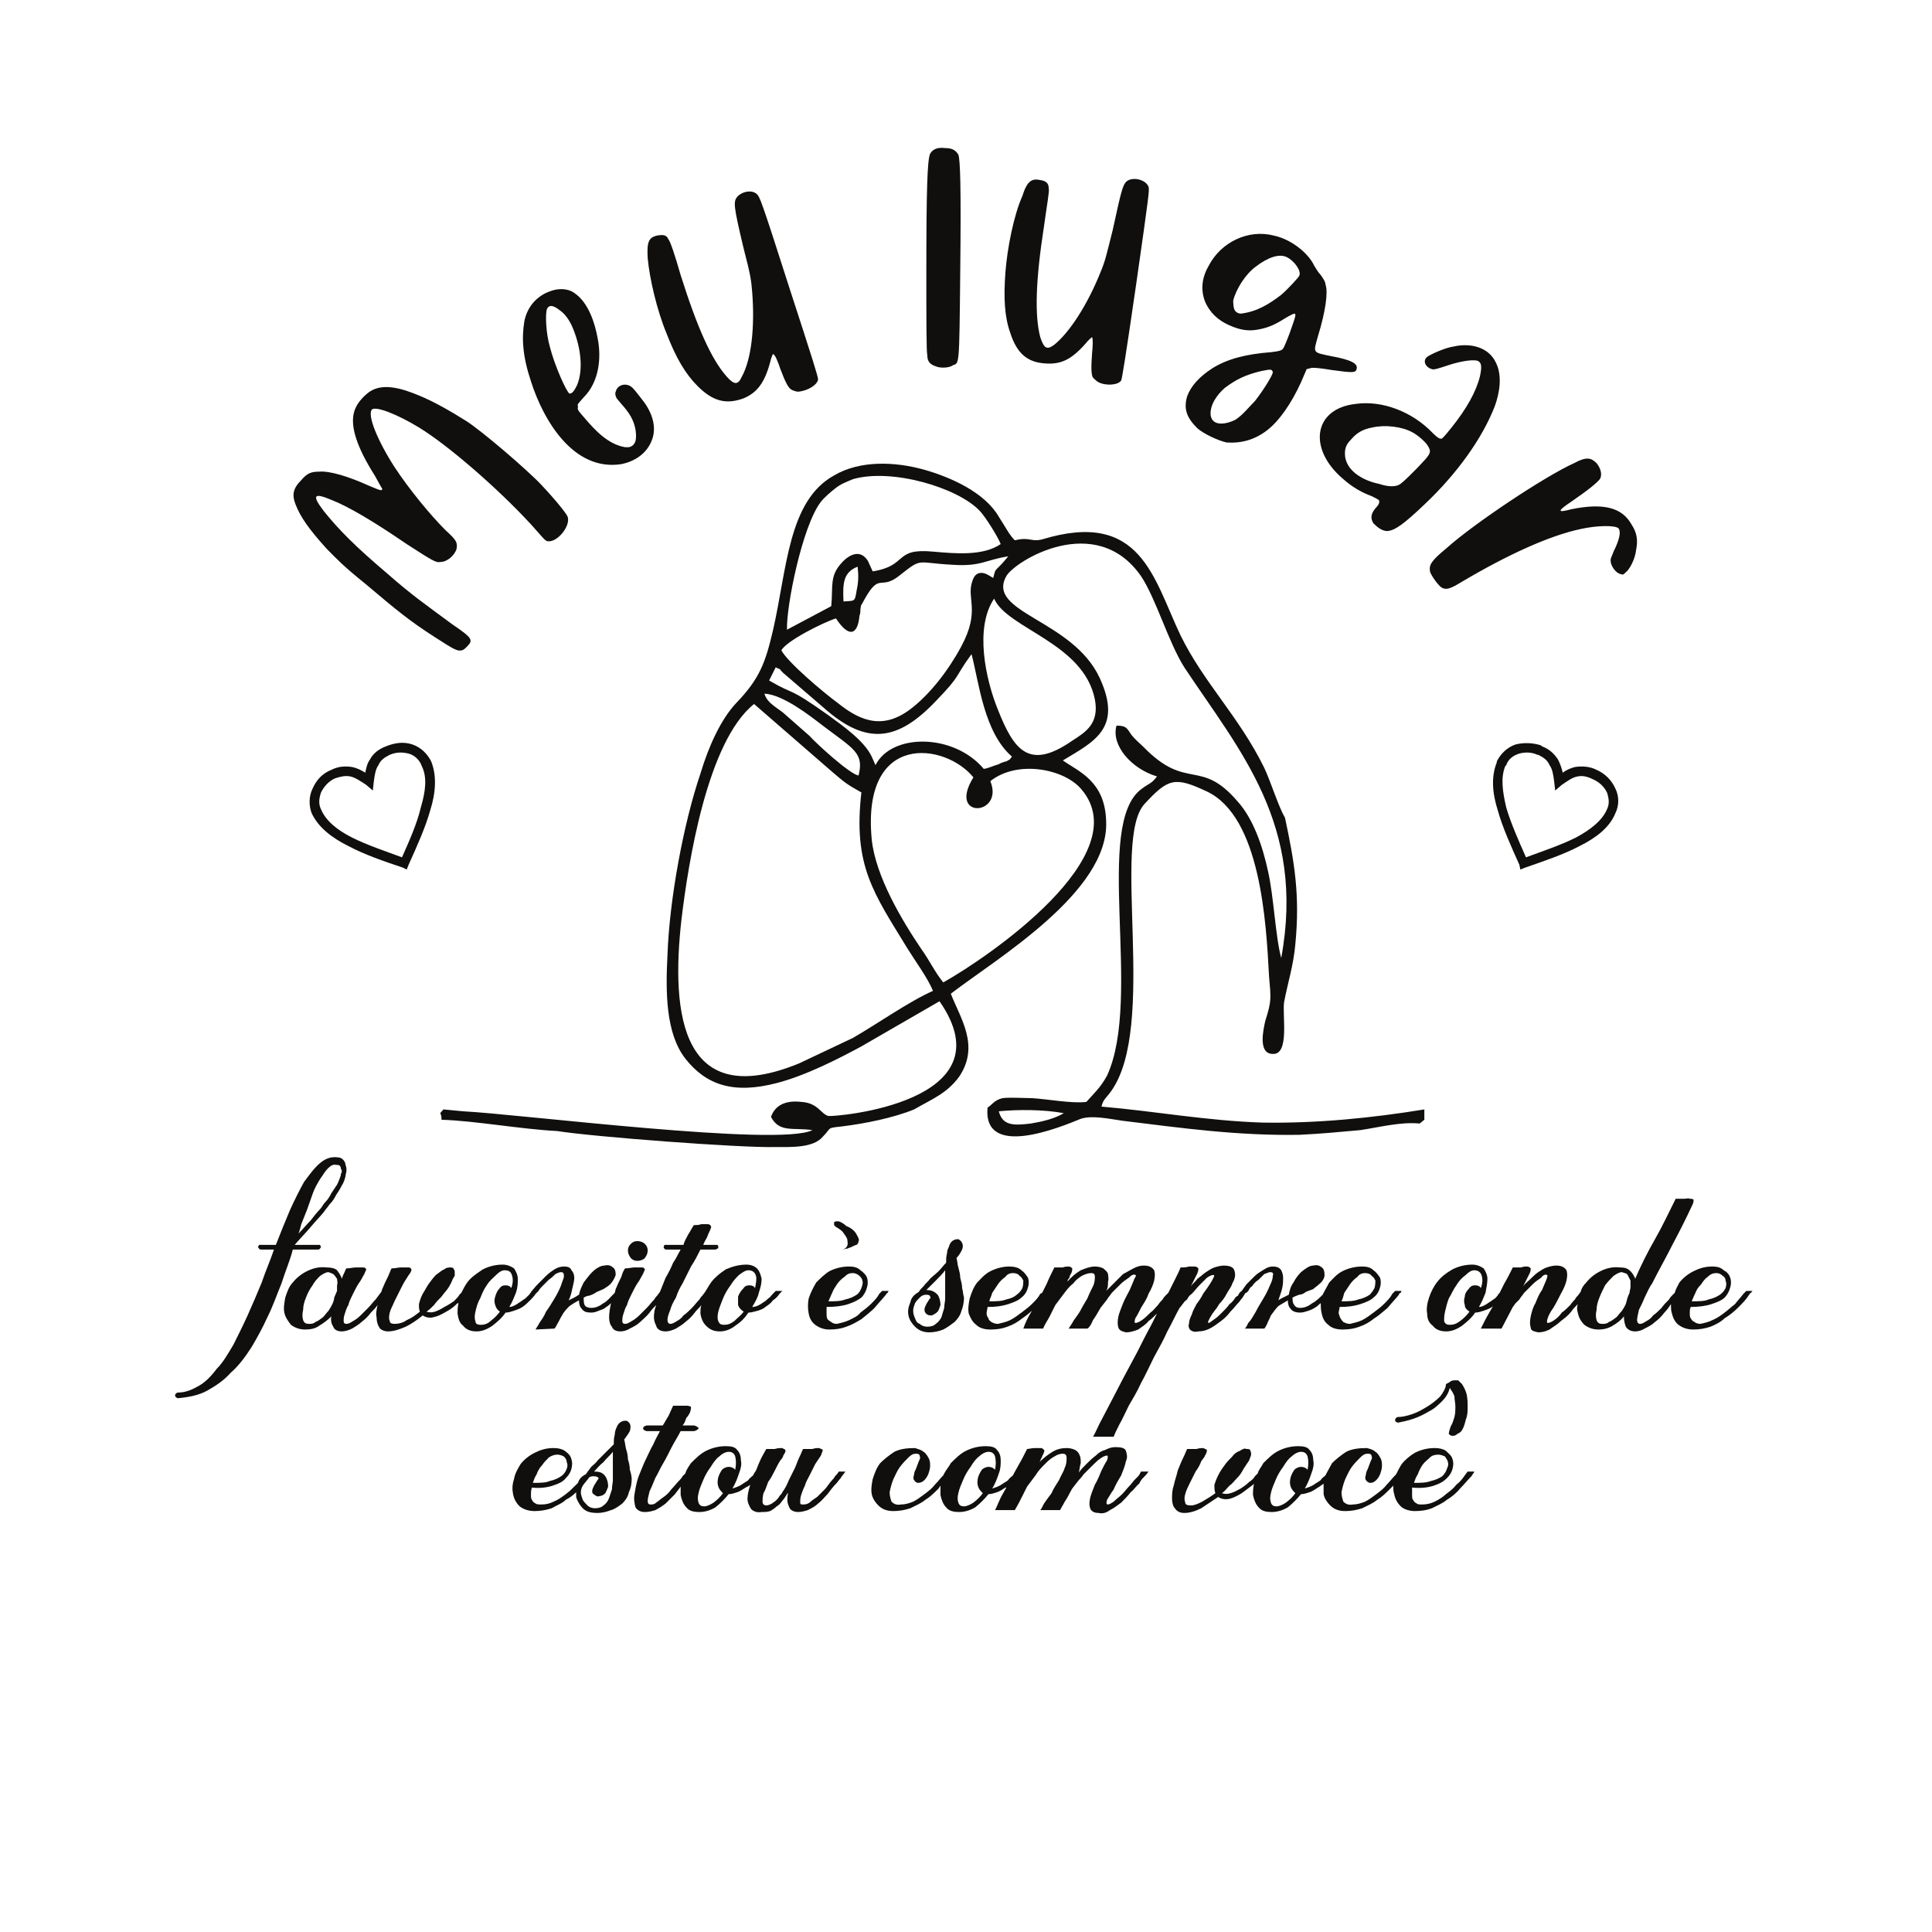
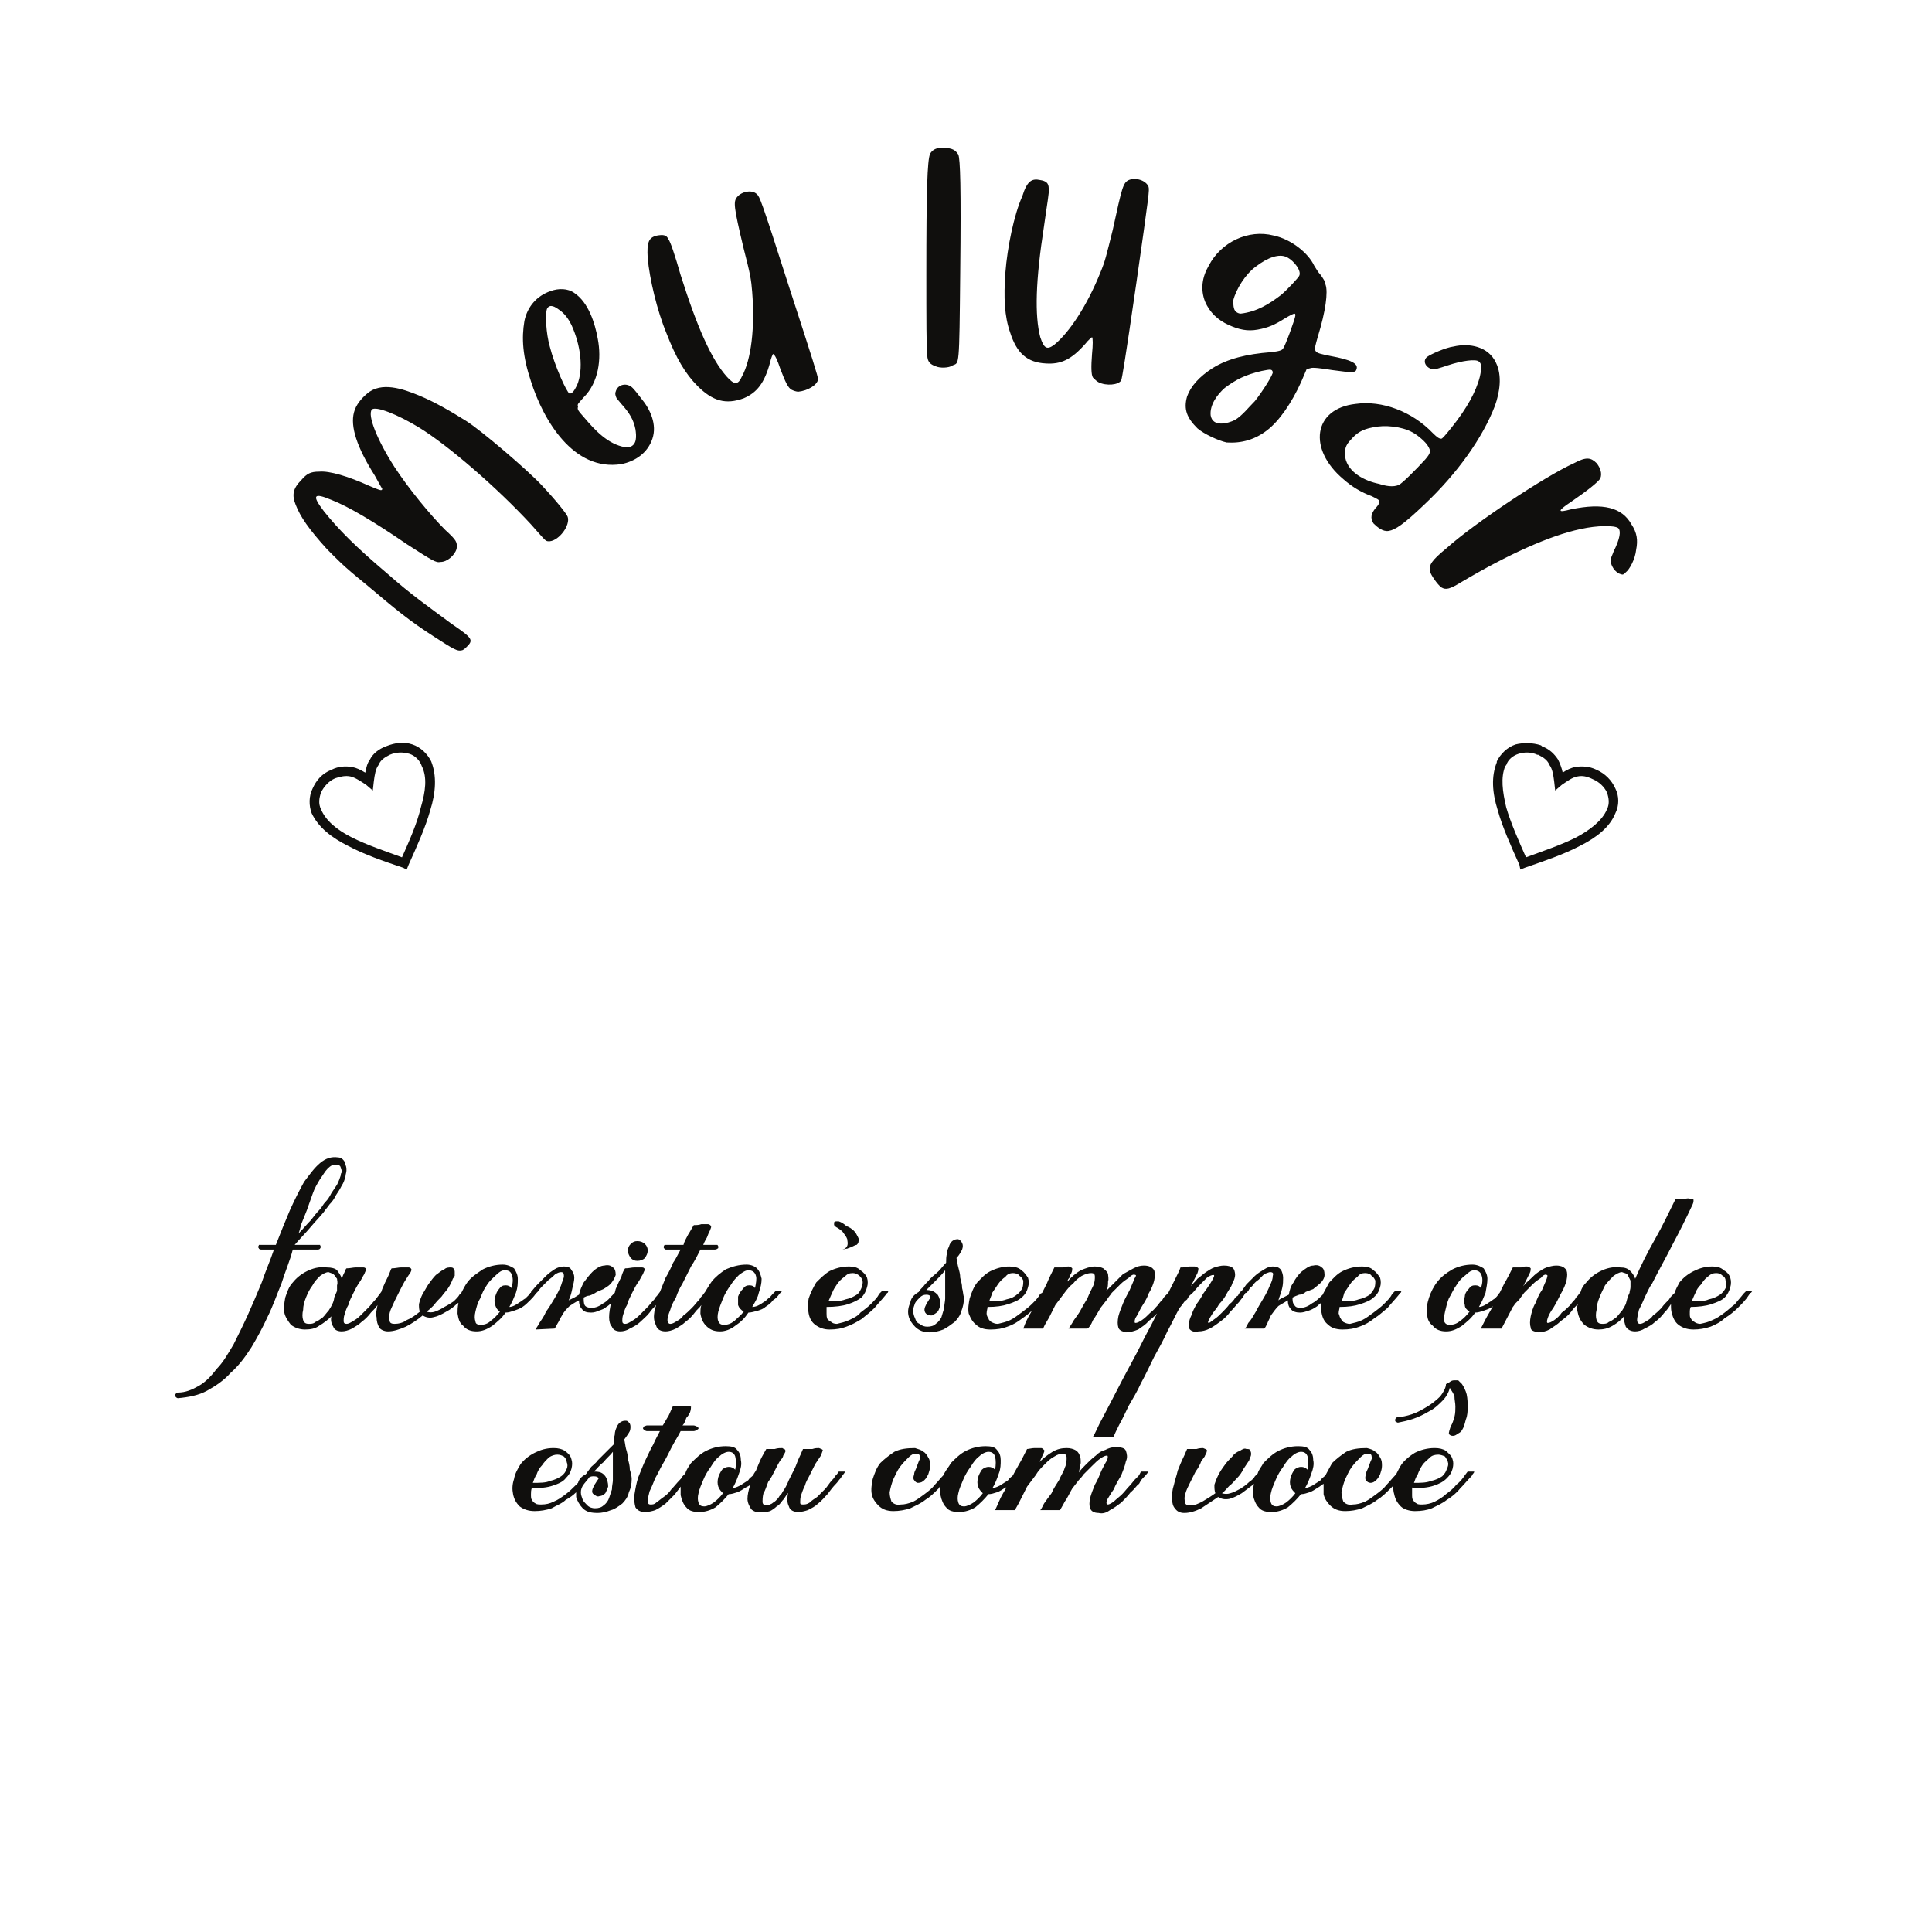
<svg xmlns="http://www.w3.org/2000/svg" viewBox="0 0 378.667 378.667" height="378.667" width="378.667" xml:space="preserve" id="svg2" version="1.1">
  <defs id="defs6">
    <clipPath id="clipPath20" clipPathUnits="userSpaceOnUse">
      <path id="path18" d="M 0,0 H 2834.65 V 2834.65 H 0 Z" />
    </clipPath>
  </defs>
  <g transform="matrix(1.333,0,0,-1.333,0,378.667)" id="g10">
    <g transform="scale(0.1)" id="g12">
      <g id="g14">
        <g clip-path="url(#clipPath20)" id="g16">
          <path id="path22" style="fill:#100f0d;fill-opacity:1;fill-rule:evenodd;stroke:none" d="m 2056.89,2127.85 c -8.31,-4.15 -20.77,-1.38 -29.07,1.38 -20.76,4.15 -45.68,16.6 -49.83,38.73 -1.39,11.07 0,17.98 8.3,26.28 8.31,9.68 16.61,15.21 31.84,17.98 17.99,4.15 42.91,1.38 58.13,-6.92 8.31,-4.14 20.77,-15.21 23.53,-20.74 4.16,-6.92 4.16,-9.68 -4.15,-19.36 -12.46,-13.84 -34.6,-35.97 -38.75,-37.35 z m -173.02,279.38 c -18,-13.83 -35.99,-24.89 -59.52,-27.66 -2.77,0 -5.54,1.38 -6.92,2.77 -4.15,2.77 -4.15,12.45 -4.15,16.59 4.15,16.6 17.99,38.73 33.22,49.8 17.99,13.83 34.6,19.36 45.67,13.83 11.08,-5.54 22.15,-20.75 18,-27.67 -1.39,-2.76 -16.61,-19.36 -26.3,-27.66 z m -38.76,-156.28 c -9.69,-9.68 -17.99,-20.75 -29.07,-27.66 -11.07,-5.54 -33.22,-11.07 -35.98,6.91 -1.39,15.21 9.69,30.43 20.76,40.11 16.61,12.45 30.45,19.36 53.98,24.89 13.84,2.77 15.23,2.77 16.61,-1.38 1.38,-2.77 -15.23,-29.04 -26.3,-42.87 z M 804.234,2386.49 c 4.153,8.3 12.457,2.76 17.993,-1.38 8.304,-5.54 13.843,-13.84 17.996,-22.13 13.84,-30.43 17.992,-65.01 8.304,-88.52 -4.152,-8.3 -6.922,-12.45 -11.074,-12.45 -4.152,1.38 -22.144,41.49 -29.066,69.15 -5.535,19.37 -6.922,47.03 -4.153,55.33 z M 2405.69,2032.42 c -1.38,-13.83 -9.69,-29.04 -15.23,-33.19 -2.76,-2.77 -4.15,-4.16 -6.92,-2.77 -8.3,1.38 -16.61,13.83 -15.22,22.13 0,1.38 2.77,6.91 4.15,11.06 9.69,19.37 11.07,30.43 6.92,34.58 -5.54,4.15 -30.45,4.15 -55.36,-1.38 -45.68,-9.69 -106.58,-37.35 -174.41,-77.46 -17.99,-11.06 -23.53,-12.44 -30.45,-8.29 -5.53,4.15 -15.22,17.97 -16.61,23.51 -1.38,9.68 1.39,15.21 24.92,34.58 40.14,35.95 143.95,105.11 186.86,124.47 17.99,9.68 24.91,8.3 33.22,0 5.53,-6.91 8.3,-15.21 5.53,-22.13 -2.77,-5.53 -20.76,-19.36 -42.91,-34.57 -20.76,-13.83 -20.76,-16.6 0,-11.07 47.06,9.68 74.75,2.77 88.59,-22.13 8.3,-12.44 9.69,-23.51 6.92,-37.34 z m -206.24,275.23 c 9.69,-19.36 5.54,-44.26 -1.38,-63.62 -18,-47.02 -55.37,-99.58 -103.81,-145.22 -30.45,-29.05 -42.91,-37.35 -52.6,-38.73 -8.31,-1.38 -16.61,5.53 -22.15,11.06 -5.53,8.31 -2.76,15.22 2.77,22.13 1.39,1.39 6.92,6.92 5.54,11.07 0,1.38 -2.77,2.77 -11.07,6.91 -15.23,5.54 -29.07,13.84 -41.53,24.9 -52.6,44.26 -44.29,103.73 17.99,110.65 38.76,5.53 83.05,-11.07 113.5,-42.88 6.93,-6.91 9.69,-8.29 12.46,-8.29 1.39,0 4.15,2.76 15.23,16.59 22.14,27.66 35.99,52.56 41.52,74.69 2.77,12.45 2.77,19.36 -1.38,22.13 -4.15,4.14 -24.92,1.38 -45.68,-5.54 -12.46,-4.14 -20.76,-6.91 -23.53,-5.53 -9.69,2.77 -13.84,12.45 -6.92,17.98 5.54,4.15 27.68,13.83 38.76,15.21 23.53,5.54 51.21,0 62.28,-23.51 z m -243.61,9.69 c 30.45,-5.54 41.53,-11.07 38.76,-19.37 -1.39,-5.53 -5.54,-5.53 -35.99,-1.38 -16.61,2.77 -29.07,4.15 -31.83,2.77 l -5.54,-1.39 -8.31,-19.36 c -13.84,-30.43 -31.83,-56.71 -49.82,-70.54 -18,-13.83 -37.38,-19.36 -59.52,-17.98 -12.46,2.77 -33.22,12.45 -42.91,20.75 -15.23,15.21 -20.76,27.66 -15.23,47.02 5.54,15.21 18,29.05 37.37,41.5 22.15,13.82 49.83,20.74 85.82,23.51 12.46,1.38 16.61,2.76 18,5.53 2.76,2.76 17.99,44.26 17.99,48.4 0,1.39 0,2.77 -1.38,2.77 -1.39,0 -6.93,-2.77 -13.85,-6.91 -15.22,-9.68 -24.91,-13.84 -40.14,-16.6 -15.22,-2.77 -27.68,0 -42.9,6.92 -15.23,6.91 -27.69,17.97 -34.61,34.57 -6.92,17.98 -4.15,35.96 5.54,52.56 17.99,34.58 58.13,53.94 95.5,44.26 26.3,-5.53 51.22,-26.28 59.52,-44.26 2.77,-4.15 5.54,-9.68 9.69,-13.83 2.77,-4.15 6.92,-9.68 6.92,-13.83 4.15,-11.07 0,-40.11 -11.07,-76.07 -6.92,-24.9 -8.31,-23.51 17.99,-29.04 z m -267.14,248.95 c 1.39,-5.53 1.39,-6.92 -17.99,-142.46 -16.61,-114.79 -20.76,-138.31 -22.15,-142.45 -4.15,-6.92 -22.14,-8.31 -33.22,-2.77 -2.77,1.38 -5.53,4.15 -8.3,6.91 -2.77,4.15 -2.77,16.6 -1.39,34.58 1.39,13.83 1.39,23.51 0,24.9 0,0 -5.53,-4.15 -9.69,-9.69 -20.76,-23.51 -35.98,-30.42 -58.13,-29.04 -27.68,1.38 -42.91,15.21 -52.6,45.64 -8.3,23.51 -9.69,51.18 -6.92,88.52 2.77,35.96 12.46,84.37 24.92,112.03 6.92,22.13 13.84,26.27 26.3,23.51 8.3,-1.38 12.45,-4.15 12.45,-12.45 1.39,-2.76 -2.76,-24.89 -6.92,-55.32 -12.45,-80.22 -13.84,-131.4 -5.53,-163.2 5.53,-16.6 9.69,-19.37 20.76,-11.07 22.14,17.98 48.44,58.09 67.82,106.5 6.92,16.59 8.31,23.51 18,62.24 13.84,63.62 15.22,69.15 23.53,73.3 9.68,4.15 24.91,0 29.06,-9.68 z m -298.97,56.7 c 9.69,0 15.22,-2.76 19.38,-9.68 2.76,-6.91 4.15,-47.02 2.76,-172.88 -1.38,-142.46 -1.38,-132.78 -11.07,-136.93 -5.54,-4.14 -19.38,-4.14 -24.91,-1.38 -8.31,2.77 -12.46,6.92 -12.46,16.6 -1.39,4.15 -1.39,58.08 -1.39,118.94 0,123.1 1.39,167.36 5.54,177.04 4.15,6.91 11.07,9.68 22.15,8.29 z m -276.83,-67.77 c 4.15,-4.15 5.53,-5.53 47.06,-135.54 35.99,-110.64 42.91,-132.77 42.91,-136.92 -1.39,-8.3 -15.23,-16.6 -29.07,-17.98 -2.77,0 -6.92,1.38 -9.69,2.76 -5.53,2.77 -9.69,12.45 -16.61,30.43 -4.15,12.45 -8.3,22.13 -11.07,22.13 0,0 -2.77,-5.53 -4.15,-12.45 -8.31,-30.43 -19.38,-44.26 -38.76,-52.56 -26.3,-9.68 -45.68,-4.14 -67.82,17.98 -18,17.98 -31.837,41.5 -45.68,77.46 -13.84,33.19 -24.915,80.22 -27.684,110.65 -1.383,23.51 1.387,30.42 13.844,33.19 8.304,1.38 13.84,1.38 16.609,-5.53 2.77,-2.77 9.688,-23.52 17.991,-52.56 24.92,-78.84 45.68,-124.48 67.83,-149.37 11.07,-12.45 16.61,-12.45 22.14,0 13.84,24.89 19.38,71.91 15.23,124.47 -1.39,17.98 -2.77,26.28 -12.46,63.62 -15.23,63.63 -15.23,69.16 -9.69,76.07 6.92,8.3 22.15,11.07 29.07,4.15 z M 615.988,2259.24 c 23.532,-9.68 47.063,-23.51 69.207,-37.34 22.149,-13.83 89.973,-71.92 110.735,-94.05 22.144,-23.51 37.371,-42.87 38.754,-47.02 4.156,-12.45 -12.457,-34.58 -26.297,-35.96 -6.922,0 -4.153,-1.39 -27.684,24.89 -49.828,53.94 -121.805,116.18 -164.715,142.46 -31.832,19.36 -63.668,31.81 -69.207,26.28 -6.918,-8.3 8.309,-45.64 33.223,-84.37 20.762,-31.81 52.598,-70.54 74.742,-92.67 16.609,-15.21 17.992,-17.98 16.609,-27.66 -2.765,-9.68 -13.839,-19.36 -23.531,-19.36 -6.918,-1.39 -11.07,1.38 -49.828,26.28 -48.445,33.19 -85.816,55.32 -110.73,65 -26.301,11.07 -29.067,6.92 -11.075,-16.59 22.149,-27.67 47.063,-52.56 92.739,-91.29 35.988,-31.81 58.133,-47.02 95.504,-74.68 30.453,-20.75 31.836,-23.52 22.148,-33.2 -2.769,-2.76 -5.535,-5.53 -8.305,-5.53 -5.539,-1.38 -11.074,1.38 -38.757,19.36 -38.754,24.9 -56.75,40.11 -101.043,77.46 -35.989,29.04 -42.907,37.34 -58.133,52.55 -26.297,29.05 -38.754,47.03 -45.676,65.01 -5.535,13.83 -4.152,23.51 8.305,35.96 8.304,9.68 13.84,12.44 26.297,12.44 15.226,1.39 42.91,-6.91 73.363,-20.74 16.605,-6.92 19.375,-8.3 19.375,-4.15 -1.383,1.38 -5.535,9.68 -11.074,19.36 -26.297,41.5 -35.985,71.92 -30.45,92.67 2.77,11.06 11.075,20.74 19.379,27.66 20.762,17.98 52.598,6.92 76.125,-2.77 z M 844.375,2410 c 20.762,-13.83 30.449,-44.26 34.602,-67.77 5.539,-29.05 1.386,-63.62 -20.762,-85.75 -8.305,-9.68 -9.688,-9.68 -8.305,-13.83 -1.383,-4.15 0,-5.54 9.692,-16.6 15.222,-17.98 34.601,-38.73 59.515,-42.87 1.387,0 4.153,0 5.539,0 12.457,2.76 11.071,16.59 9.688,26.27 -2.77,13.84 -8.305,23.51 -20.762,37.35 l -6.922,8.29 c -1.383,2.77 -2.769,6.92 -1.383,9.69 2.77,11.06 16.61,13.83 24.914,5.53 2.77,-2.77 8.305,-9.68 12.457,-15.22 13.84,-16.59 23.532,-38.72 16.61,-59.46 -6.922,-20.75 -24.914,-33.2 -45.676,-37.35 -70.594,-11.07 -114.887,65.01 -132.879,121.71 -12.457,37.35 -13.84,63.62 -9.687,88.52 4.152,20.74 17.992,37.34 38.754,44.26 11.074,4.15 24.914,4.15 34.605,-2.77 v 0" />
          <path id="path24" style="fill:#100f0d;fill-opacity:1;fill-rule:nonzero;stroke:none" d="m 501.105,1112.67 c 0,1.38 0,2.77 1.383,4.15 0,2.77 0,4.15 -1.383,5.53 0,1.39 0,2.77 -1.382,4.15 -1.383,1.39 -2.77,1.39 -5.539,1.39 -4.153,1.38 -8.301,-1.39 -12.457,-5.54 -4.153,-4.15 -6.918,-9.68 -11.071,-15.21 -4.152,-6.92 -8.304,-13.83 -11.074,-22.13 -2.769,-8.3 -5.535,-15.21 -8.305,-23.51 -2.769,-6.92 -5.539,-13.83 -8.304,-20.75 -1.383,-5.53 -2.77,-11.06 -4.153,-13.83 6.918,6.92 12.457,13.83 17.993,19.36 4.152,5.54 9.691,12.45 13.843,16.6 2.766,2.77 4.153,6.92 8.305,11.07 2.766,2.76 5.535,6.91 8.305,12.44 2.765,4.15 5.535,8.3 8.304,12.45 2.77,5.53 4.153,9.68 5.535,13.83 z M 454.047,894.141 c 2.766,0 6.918,0 9.687,2.769 4.153,1.379 6.922,4.149 11.075,6.918 2.765,2.762 5.535,6.91 8.304,9.684 2.77,4.148 4.153,6.91 5.535,9.679 1.383,2.77 2.77,6.911 2.77,9.68 1.383,2.77 2.766,6.918 4.152,9.68 0,2.769 0,5.527 0,8.301 1.383,4.148 0,6.918 0,9.679 -1.386,1.391 -2.769,4.149 -4.152,5.528 -2.77,2.769 -5.535,2.769 -8.305,4.152 -4.152,0 -8.304,-2.762 -12.457,-5.531 -4.152,-4.149 -8.304,-8.301 -11.074,-13.828 -4.152,-5.532 -6.922,-11.063 -9.687,-17.981 -2.77,-6.91 -4.157,-12.449 -4.157,-17.98 -1.383,-5.532 -1.383,-11.063 0,-15.211 1.387,-4.149 4.157,-5.539 8.309,-5.539 z m 289.285,56.711 c 4.152,0 6.922,-1.383 8.305,-4.153 2.769,6.922 2.769,13.832 1.383,17.981 -1.383,5.531 -4.153,8.3 -11.075,8.3 -4.148,0 -8.3,-2.769 -12.457,-6.921 -4.148,-4.137 -9.687,-8.289 -13.84,-15.207 -4.152,-5.532 -6.921,-12.454 -9.687,-19.364 -4.152,-6.918 -5.539,-13.828 -6.922,-19.367 -1.383,-5.531 -1.383,-11.062 0,-13.832 0,-4.148 2.77,-5.527 8.305,-5.527 4.152,0 9.687,1.379 13.84,5.527 5.539,4.152 9.691,8.301 13.843,13.832 -4.152,2.77 -5.539,5.539 -6.922,9.688 -1.382,4.152 -1.382,8.293 0,12.441 1.383,4.148 2.77,8.301 5.54,11.07 2.765,4.149 5.535,5.532 9.687,5.532 z m 193.781,35.957 c -4.152,0 -6.922,1.382 -9.691,4.152 -2.766,4.148 -4.152,6.918 -4.152,11.059 0,4.15 1.386,6.92 4.152,9.69 2.769,2.76 5.539,4.15 9.691,4.15 4.153,0 8.305,-1.39 11.071,-4.15 2.769,-2.77 4.152,-5.54 4.152,-9.69 0,-4.141 -1.383,-6.911 -4.152,-11.059 -2.766,-2.77 -6.918,-4.152 -11.071,-4.152 z m 164.717,-35.957 c 4.15,0 6.92,-1.383 8.3,-4.153 1.38,6.922 2.77,13.832 1.38,17.981 -1.38,5.531 -5.53,8.3 -11.07,8.3 -4.15,0 -8.3,-2.769 -13.84,-6.921 -4.15,-4.137 -8.31,-8.289 -12.46,-15.207 -4.15,-5.532 -8.3,-12.454 -11.07,-19.364 -2.77,-6.918 -5.54,-13.828 -6.92,-19.367 -1.39,-5.531 -1.39,-11.062 0,-13.832 1.38,-4.148 4.15,-5.527 8.3,-5.527 5.54,0 9.69,1.379 15.23,5.527 4.15,4.152 9.69,8.301 13.84,13.832 -4.15,2.77 -6.92,5.539 -8.3,9.688 0,4.152 0,8.293 0,12.441 1.38,4.148 4.15,8.301 6.92,11.07 2.76,4.149 5.53,5.532 9.69,5.532 z m 48.44,-8.301 -4.15,-4.153 c -2.77,-4.148 -5.54,-6.91 -9.69,-9.679 -2.77,-4.149 -6.92,-6.91 -11.07,-9.68 -2.77,-2.769 -6.93,-4.148 -11.08,-5.527 -5.53,-1.391 -9.69,-2.774 -13.84,-2.774 -5.54,-8.297 -11.07,-13.828 -19.38,-19.359 -6.92,-5.527 -15.22,-8.301 -22.14,-8.301 -9.69,0 -15.23,2.774 -20.77,8.301 -4.15,4.152 -6.92,9.68 -8.3,17.98 0,4.153 0,8.301 1.38,12.45 -2.76,-4.149 -6.92,-6.918 -9.69,-11.071 -4.15,-5.527 -8.3,-9.679 -13.84,-13.828 -4.15,-4.148 -9.684,-6.91 -13.837,-9.68 -5.539,-2.769 -11.074,-4.152 -15.226,-4.152 -6.922,0 -12.457,2.774 -13.84,8.301 -2.77,5.531 -4.156,11.062 -2.77,19.359 0,2.774 1.383,6.922 2.77,11.071 -4.156,-4.149 -6.922,-6.918 -9.692,-11.071 -4.152,-5.527 -9.687,-9.679 -13.839,-13.828 -4.153,-4.148 -9.692,-6.91 -15.227,-9.68 -4.152,-2.769 -9.687,-4.152 -13.844,-4.152 -6.918,0 -11.07,2.774 -12.457,6.922 -2.765,2.762 -4.148,8.289 -4.148,13.828 0,6.91 1.383,13.832 2.765,20.742 v 0 c -1.382,-1.379 -4.152,-4.148 -6.921,-5.531 -2.766,-2.769 -6.918,-4.148 -11.071,-5.527 -2.769,-1.391 -6.922,-2.774 -11.074,-2.774 -6.922,0 -11.074,1.383 -13.844,5.532 -2.765,2.769 -4.148,6.921 -4.148,12.449 -5.539,-2.758 -9.692,-5.528 -13.844,-8.297 -4.152,-4.152 -8.305,-8.301 -11.074,-13.832 -2.766,-4.149 -4.152,-8.301 -6.918,-12.449 -1.387,-2.762 -2.77,-5.532 -4.152,-6.911 l -27.684,-1.378 c 0,1.378 2.766,4.148 5.535,9.679 2.77,4.149 6.922,9.68 9.692,16.59 4.152,5.539 8.304,12.449 12.457,19.367 4.152,6.91 6.918,12.453 9.687,19.364 1.383,5.527 4.152,9.679 4.152,13.828 0,4.148 -1.382,5.531 -4.152,5.531 -2.769,0 -5.535,-1.383 -8.305,-2.762 -2.769,-2.769 -5.535,-5.527 -9.687,-8.301 -2.77,-2.769 -5.539,-5.527 -9.691,-9.679 -1.383,-1.391 -4.153,-4.149 -5.536,-6.918 v 0 l -4.152,-4.153 c -2.77,-4.148 -5.535,-6.91 -8.305,-9.679 -4.152,-4.149 -6.922,-6.91 -11.074,-9.68 -4.152,-2.769 -8.305,-4.148 -12.457,-5.527 -4.152,-1.391 -8.305,-2.774 -12.457,-2.774 -5.535,-8.297 -12.457,-13.828 -19.379,-19.359 -8.305,-5.527 -15.226,-8.301 -23.531,-8.301 -8.305,0 -15.227,2.774 -19.375,8.301 -5.539,4.152 -6.922,9.68 -8.309,17.98 0,4.153 0,9.68 1.387,15.211 h -1.387 c -5.535,-5.531 -11.07,-9.679 -16.609,-12.449 -6.918,-4.141 -12.457,-6.91 -19.375,-8.293 -5.539,-1.387 -11.074,0 -15.227,2.762 -8.304,-6.91 -16.609,-12.449 -24.914,-16.59 -9.691,-4.148 -17.996,-6.922 -26.3,-6.922 -5.536,0 -11.075,2.774 -12.458,5.531 -2.765,4.153 -4.152,9.68 -4.152,15.219 -1.383,5.531 0,11.063 1.387,17.981 -2.77,-4.149 -5.539,-6.918 -9.692,-11.071 -4.152,-5.527 -8.304,-9.679 -13.839,-13.828 -4.153,-4.148 -9.692,-6.91 -13.844,-9.68 -5.535,-2.769 -11.07,-4.152 -15.227,-4.152 -6.918,0 -11.07,2.774 -12.457,6.922 -2.765,4.141 -4.148,9.68 -2.765,15.211 -5.539,-5.531 -11.075,-9.68 -17.996,-13.832 -5.536,-4.149 -12.457,-5.527 -20.762,-5.527 -8.305,0 -15.227,2.757 -20.762,6.91 -4.152,5.527 -8.305,11.066 -9.687,17.976 -1.387,6.922 0,13.832 1.382,22.133 2.77,8.297 5.536,16.598 11.075,22.129 5.535,6.922 12.457,12.449 20.761,16.602 8.305,4.148 17.993,6.91 29.067,5.527 6.922,0 12.457,-1.379 15.226,-4.149 2.77,-4.152 5.535,-6.921 6.918,-12.449 1.387,4.149 2.77,6.918 4.157,9.68 1.382,2.769 1.382,4.148 2.765,5.539 5.539,0 9.692,1.379 13.844,1.379 4.152,0 6.918,0 9.687,0 2.77,0 4.153,0 5.536,-2.77 0,-1.379 -1.383,-2.757 -2.766,-6.91 -2.77,-4.148 -4.152,-8.301 -8.305,-13.828 -2.769,-4.152 -5.539,-9.68 -8.304,-15.223 -2.77,-5.527 -5.539,-11.058 -6.922,-16.589 -2.77,-4.149 -4.153,-9.688 -5.535,-13.829 -1.387,-4.152 -1.387,-6.921 -1.387,-9.691 0,-2.758 1.387,-4.148 4.152,-4.148 2.77,0 5.539,1.39 9.692,4.148 2.765,1.391 6.918,4.152 11.07,8.301 2.769,2.769 6.922,6.922 11.074,11.07 4.152,4.149 6.922,8.301 11.074,12.442 l 8.305,11.066 1.383,4.152 c 2.769,6.91 5.539,12.45 8.305,17.981 2.769,5.527 4.152,11.058 5.539,12.449 5.535,0 9.687,1.379 13.839,1.379 4.153,0 6.922,0 9.688,0 2.769,0 4.152,0 5.539,-2.77 0,-1.379 0,-2.757 -2.77,-6.91 -1.382,-1.39 -2.769,-4.148 -5.535,-8.301 -2.769,-4.148 -5.539,-9.679 -8.304,-15.207 -2.77,-5.543 -5.539,-11.07 -8.305,-16.601 -2.77,-6.918 -5.539,-11.07 -6.922,-16.602 -1.383,-5.527 -1.383,-9.679 0,-12.449 0,-2.758 2.77,-4.148 6.922,-4.148 5.535,0 12.457,1.39 17.992,5.539 6.922,2.761 12.457,6.91 19.379,12.441 -1.387,2.77 -1.387,6.918 -1.387,11.07 1.387,5.528 2.77,9.68 5.539,15.207 2.77,4.153 5.536,9.68 8.305,13.832 4.152,5.54 6.922,9.692 11.074,13.829 4.153,2.769 8.305,6.921 12.457,8.3 2.766,2.77 6.918,2.77 9.688,2.77 2.769,0 4.152,-1.379 4.152,-2.77 1.387,-1.379 1.387,-2.757 1.387,-4.148 0,-1.383 0,-4.152 0,-5.531 -1.387,-1.379 -1.387,-2.758 -2.77,-4.149 -1.386,-4.152 -4.152,-9.679 -6.922,-13.832 -2.769,-4.148 -6.921,-8.301 -9.687,-12.449 -4.152,-4.148 -8.305,-8.289 -11.074,-12.441 -4.153,-4.149 -6.922,-6.918 -11.074,-9.688 4.152,-1.383 8.304,-1.383 12.457,0 4.152,1.391 9.691,4.149 13.843,6.918 5.535,2.77 9.688,5.531 13.84,8.301 4.152,4.148 6.922,6.91 8.305,9.68 l 2.769,2.769 c 2.77,5.531 5.536,11.063 9.688,16.59 5.539,6.922 13.844,12.449 22.148,17.98 8.305,4.153 17.992,6.922 29.067,6.922 6.922,0 12.457,-2.769 16.609,-5.531 2.77,-4.148 5.535,-9.691 5.535,-15.219 0,-6.91 0,-12.453 -2.765,-20.742 -2.77,-6.918 -5.539,-13.828 -9.692,-20.75 4.153,0 9.692,2.77 15.227,6.922 2.769,1.379 5.535,4.141 8.304,5.527 1.383,1.383 4.153,4.153 6.922,6.91 v 1.391 h 1.383 v 0 1.379 c 2.77,2.773 5.535,6.91 9.688,11.062 4.156,4.149 8.304,8.301 12.461,12.45 4.152,4.148 8.304,6.922 12.457,9.679 4.152,2.77 9.687,4.153 13.839,4.153 5.536,0 9.692,-1.383 11.075,-5.532 2.765,-2.769 4.152,-6.921 4.152,-11.058 0,-4.152 -1.387,-9.692 -2.77,-15.223 -1.382,-6.91 -2.765,-12.449 -5.535,-17.98 2.77,1.383 5.535,2.769 8.305,4.152 2.766,1.379 4.152,2.77 6.922,4.149 1.383,6.921 4.148,12.449 6.918,17.98 4.152,5.531 8.305,11.059 12.457,15.211 5.539,5.539 12.457,9.687 17.996,9.687 5.535,1.383 9.687,0 12.457,-2.769 2.766,-1.379 4.152,-5.527 4.152,-11.07 -1.386,-4.137 -4.152,-9.68 -8.304,-13.829 -2.77,-2.761 -5.539,-4.152 -9.692,-6.91 -2.765,-1.379 -6.918,-2.769 -9.687,-4.152 -4.153,-2.77 -6.922,-4.148 -11.074,-5.527 -2.766,0 -5.536,-1.391 -8.305,-2.77 0,-4.152 0,-8.301 1.387,-11.062 1.382,-2.77 5.535,-4.149 9.687,-4.149 6.922,0 12.457,2.762 17.992,6.91 5.539,2.77 9.692,8.301 13.844,12.45 l 2.766,2.769 1.386,5.531 c 2.77,6.91 5.536,12.45 8.305,17.981 1.383,5.527 4.152,11.058 5.535,12.449 5.539,0 9.692,1.379 13.844,1.379 4.152,0 6.918,0 9.687,0 2.77,0 4.153,0 5.536,-2.77 0,-1.379 -1.383,-2.757 -2.766,-6.91 -2.77,-4.148 -4.152,-8.301 -8.305,-13.828 -2.769,-4.152 -5.539,-9.68 -8.304,-15.223 -2.77,-5.527 -5.539,-11.058 -6.922,-16.589 -2.77,-4.149 -4.153,-9.688 -5.535,-13.829 -1.387,-4.152 -1.387,-6.921 -1.387,-9.691 0,-2.758 1.387,-4.148 4.152,-4.148 2.77,0 5.539,1.39 9.692,4.148 2.765,1.391 6.918,4.152 11.07,8.301 2.769,2.769 6.922,6.922 11.074,11.07 4.152,4.149 6.922,8.301 11.074,12.442 1.383,2.769 2.77,4.148 4.153,5.539 l 4.152,5.527 c 2.77,6.91 5.535,13.832 8.305,20.754 4.152,6.906 8.304,15.207 11.074,22.117 4.152,5.539 6.918,12.449 11.069,19.371 h -20.76 c -1.383,0 -2.766,0 -2.766,1.38 -1.387,0 -1.387,1.38 -1.387,2.77 0,0 0,1.38 1.387,2.76 0,0 1.383,0 2.766,0 h 24.91 c 1.39,5.54 4.16,9.68 6.93,15.22 2.76,4.15 5.53,9.68 8.3,13.83 4.15,0 6.92,0 11.07,1.38 4.16,0 6.92,0 9.69,0 1.39,0 4.16,-1.38 4.16,-2.76 1.38,-1.39 0,-2.77 -1.39,-6.92 -1.38,-2.77 -2.77,-5.53 -4.15,-9.68 -1.39,-2.77 -4.15,-6.92 -5.54,-11.07 h 15.23 c 2.77,0 4.15,0 5.53,0 1.39,-1.38 1.39,-2.76 1.39,-2.76 0,-1.39 0,-2.77 -1.39,-2.77 -1.38,-1.38 -2.76,-1.38 -5.53,-1.38 h -19.38 c -4.15,-8.301 -8.31,-16.601 -13.84,-24.898 -4.15,-8.301 -8.31,-16.59 -12.46,-24.891 -4.152,-6.922 -6.921,-12.453 -9.687,-20.75 -4.152,-6.91 -6.922,-12.449 -8.304,-17.98 -2.77,-6.911 -4.153,-11.063 -4.153,-15.211 0,-2.77 1.383,-5.539 4.153,-5.539 2.765,0 5.535,1.39 9.687,4.148 2.77,1.391 6.924,4.152 9.684,8.301 4.16,2.769 8.31,6.922 12.46,11.07 4.15,4.149 6.92,8.301 11.08,12.442 1.38,2.769 2.76,4.148 4.15,5.539 l 4.15,5.527 c 2.77,4.152 5.54,9.684 9.69,15.211 5.54,6.922 12.46,12.449 20.76,17.98 9.69,4.153 19.38,6.922 30.45,6.922 6.92,0 12.46,-2.769 15.23,-5.531 4.15,-4.148 5.53,-9.691 6.92,-15.219 0,-6.91 -1.39,-12.453 -4.15,-20.742 -1.39,-6.918 -5.54,-13.828 -9.69,-20.75 5.53,0 11.07,2.77 16.61,6.922 2.77,1.379 5.53,4.141 6.92,5.527 2.77,1.383 4.15,4.153 6.92,6.91 l 4.15,4.153 z m 78.9,94.049 c -1.39,1.39 -2.77,2.77 -2.77,2.77 0,1.38 0,2.76 0,4.15 0,0 1.38,1.38 2.77,1.38 1.38,0 2.76,0 4.15,0 4.15,-1.38 8.3,-4.15 11.07,-6.91 4.15,-1.39 8.31,-4.15 11.08,-6.92 2.76,-2.77 4.15,-5.53 5.53,-8.3 1.39,-2.77 2.77,-5.53 1.39,-6.91 0,-2.77 -1.39,-4.15 -2.77,-5.54 -1.39,0 -4.15,-1.38 -6.92,-2.76 -2.77,-1.39 -4.16,-1.39 -6.92,-2.77 -2.77,0 -5.54,-1.38 -6.92,-1.38 4.15,1.38 5.53,2.76 6.92,5.53 1.38,4.15 0,6.92 0,9.68 -1.39,4.15 -4.16,6.92 -6.92,11.07 -2.77,2.76 -6.93,5.53 -9.69,6.91 z m 24.91,-67.772 c -5.54,0 -8.3,-1.379 -12.46,-5.527 -4.15,-2.77 -8.3,-6.922 -11.07,-11.071 -2.77,-4.152 -5.54,-8.289 -6.92,-12.441 -2.77,-5.539 -4.15,-9.687 -5.54,-12.449 9.69,0 18,0 24.92,2.762 6.92,1.386 12.46,4.148 16.61,6.918 4.15,2.769 5.53,6.921 6.92,9.679 1.38,4.153 2.77,8.301 1.38,11.071 0,2.761 -2.77,5.531 -4.15,6.91 -2.77,2.769 -6.92,4.148 -9.69,4.148 z m 52.6,-26.277 c 0,0 -1.39,-1.383 -1.39,-2.762 -1.38,0 -1.38,-1.391 -2.76,-2.769 -5.54,-6.918 -11.08,-12.45 -16.61,-19.36 -5.54,-5.539 -12.46,-11.07 -19.38,-16.601 -6.92,-4.149 -13.84,-8.297 -22.15,-11.059 -6.92,-2.77 -15.22,-4.148 -24.91,-4.148 -8.31,0 -15.23,2.757 -20.76,6.91 -5.54,4.148 -8.31,9.679 -9.69,16.597 -1.39,6.911 -1.39,15.211 0,22.129 2.76,8.301 6.92,16.59 11.07,23.512 5.54,5.531 12.46,12.449 19.38,16.602 8.3,4.148 17.99,6.91 29.06,6.91 6.93,0 12.46,-1.383 16.61,-5.532 4.16,-2.769 8.31,-6.921 9.69,-11.058 1.39,-4.152 1.39,-9.692 0,-13.844 -1.38,-5.527 -4.15,-11.058 -8.3,-15.207 -5.54,-4.152 -11.07,-6.91 -19.38,-9.68 -8.3,-2.769 -19.38,-4.152 -31.83,-4.152 0,-2.769 0,-5.527 0,-9.68 0,-2.769 0,-5.531 1.38,-8.3 1.38,-1.379 2.77,-2.77 5.54,-4.149 1.38,-1.379 4.15,-2.769 8.3,-2.769 5.54,1.39 12.46,2.769 17.99,5.539 5.54,2.761 12.46,5.531 16.61,11.058 5.54,4.153 11.08,8.301 15.23,12.453 5.54,5.528 9.69,9.68 12.46,15.207 l 4.15,4.153 z m 83.05,-11.063 c 0,5.532 0,11.063 0,19.364 0,6.918 0,13.828 0,22.128 -4.16,-5.531 -9.69,-11.058 -13.84,-15.21 -5.54,-5.54 -9.69,-9.692 -13.85,-13.829 v 0 c 8.31,0 12.46,-2.773 16.61,-6.921 2.77,-4.149 4.16,-9.68 4.16,-15.211 -1.39,-4.149 -2.77,-8.297 -4.16,-9.688 -2.76,-2.762 -5.53,-4.141 -8.3,-5.531 -2.77,0 -5.54,0 -6.92,1.39 -2.77,1.379 -4.15,4.141 -4.15,6.911 0,2.769 1.38,5.531 2.76,8.3 1.39,2.77 2.77,4.149 4.16,6.911 1.38,1.386 2.77,2.769 1.38,4.148 0,1.391 -1.38,2.77 -5.54,2.77 -4.15,0 -6.92,-1.379 -9.68,-4.149 -2.77,-2.769 -5.54,-5.531 -6.93,-8.301 -1.38,-4.148 -2.76,-6.91 -2.76,-11.058 0,-4.153 1.38,-8.301 2.76,-11.071 1.39,-4.152 2.77,-6.91 6.93,-8.3 2.76,-2.762 6.92,-4.141 11.07,-4.141 5.54,0 9.69,1.379 12.46,4.141 4.15,2.769 6.92,6.918 8.3,9.687 1.38,4.152 2.77,9.684 4.15,13.832 0,5.531 1.39,9.68 1.39,13.828 z m 27.68,1.383 c 0,-6.91 -1.38,-13.832 -4.15,-20.75 -1.39,-5.531 -5.54,-11.062 -9.69,-15.211 -5.54,-4.148 -11.07,-8.301 -16.61,-11.058 -6.92,-2.774 -13.84,-4.153 -20.76,-4.153 -8.31,0 -15.23,2.762 -20.77,8.301 -4.15,4.141 -8.3,9.68 -9.68,16.59 -1.39,6.922 0,12.449 2.76,19.371 1.39,6.91 5.54,11.059 12.46,15.207 v 0 c 1.39,2.773 4.15,5.531 6.92,8.301 2.77,4.152 6.92,6.91 9.69,11.062 4.15,4.149 8.31,6.918 12.46,11.071 4.15,4.148 6.92,8.296 11.07,12.437 0,4.152 0,9.691 1.39,13.84 0,4.141 1.38,6.911 2.76,9.681 1.39,5.53 4.16,8.3 6.92,9.68 2.77,1.38 4.16,1.38 6.93,1.38 2.76,-1.38 4.15,-2.76 5.53,-5.53 1.39,-2.77 1.39,-5.53 0,-9.68 -1.38,-2.77 -4.15,-8.301 -8.3,-12.449 1.38,-4.152 1.38,-9.68 2.77,-13.832 1.38,-5.527 2.76,-9.68 2.76,-15.207 1.39,-5.543 2.77,-9.692 2.77,-15.223 1.39,-4.148 1.39,-9.679 2.77,-13.828 z m 71.98,35.957 c -4.16,0 -8.31,-1.379 -11.08,-5.527 -4.15,-2.77 -8.3,-6.922 -11.07,-11.071 -2.77,-4.152 -5.54,-8.289 -8.31,-12.441 -1.38,-5.539 -4.15,-9.687 -4.15,-12.449 9.69,0 18,0 24.92,2.762 6.92,1.386 12.45,4.148 15.22,6.918 4.15,2.769 6.92,6.921 8.31,9.679 1.38,4.153 1.38,8.301 1.38,11.071 -1.38,2.761 -2.77,5.531 -5.54,6.91 -1.38,2.769 -5.53,4.148 -9.68,4.148 z m 517.67,0 c -4.16,0 -8.31,-1.379 -11.08,-5.527 -4.15,-2.77 -8.3,-6.922 -11.07,-11.071 -2.77,-4.152 -5.54,-8.289 -8.31,-12.441 -1.38,-5.539 -2.76,-9.687 -4.15,-12.449 9.69,0 18,0 24.92,2.762 6.92,1.386 12.45,4.148 16.61,6.918 2.77,2.769 5.53,6.921 6.92,9.679 1.38,4.153 1.38,8.301 1.38,11.071 -1.38,2.761 -2.77,5.531 -5.53,6.91 -1.39,2.769 -5.54,4.148 -9.69,4.148 z m 53.98,-26.277 c 0,0 -1.39,-1.383 -1.39,-2.762 -1.38,0 -2.76,-1.391 -2.76,-2.769 -5.54,-6.918 -11.08,-12.45 -16.61,-19.36 -6.93,-5.539 -12.46,-11.07 -19.38,-15.219 -6.92,-5.531 -13.84,-9.679 -22.15,-12.441 -6.92,-2.77 -15.22,-4.148 -24.91,-4.148 -9.69,0 -16.61,2.757 -20.77,6.91 -5.53,4.148 -8.3,9.679 -9.68,16.597 -1.39,5.532 -1.39,9.68 -1.39,15.211 -2.77,-1.379 -4.15,-4.148 -6.92,-5.531 -4.15,-2.769 -6.92,-4.148 -11.07,-5.527 -4.15,-1.391 -8.31,-2.774 -12.46,-2.774 -5.54,0 -11.07,1.383 -13.84,5.532 -2.77,2.769 -4.15,6.921 -4.15,12.449 -4.16,-2.758 -9.69,-5.528 -13.85,-8.297 -4.15,-4.152 -6.92,-8.301 -11.07,-13.832 -1.38,-4.149 -4.15,-8.301 -5.53,-12.449 -1.39,-2.762 -2.77,-5.532 -4.16,-6.911 h -29.06 c 1.38,0 2.76,2.77 5.53,8.301 4.15,4.149 6.92,9.68 11.08,16.59 2.76,5.539 6.92,12.449 11.07,19.367 4.15,6.91 6.92,12.453 9.69,19.364 2.77,5.527 4.15,9.679 4.15,13.828 1.38,4.148 0,5.531 -4.15,5.531 -1.39,0 -4.15,-1.383 -8.31,-2.762 -2.77,-2.769 -5.53,-5.527 -8.3,-8.301 -4.15,-2.769 -6.92,-5.527 -9.69,-9.679 -2.77,-1.391 -4.15,-4.149 -5.54,-6.918 v 0 l -2.77,-2.762 v 0 0 0 0 0 0 0 0 0 h -1.38 v 0 c -1.38,-2.769 -2.77,-4.148 -4.15,-6.918 -2.77,-2.769 -4.16,-5.531 -5.54,-6.91 -4.15,-4.152 -6.92,-8.301 -12.46,-13.84 -4.15,-5.531 -8.3,-9.68 -13.84,-13.832 -5.53,-4.148 -11.07,-8.289 -16.61,-11.059 -5.53,-2.769 -11.07,-4.152 -16.61,-4.152 -5.53,-1.379 -9.69,0 -12.45,2.774 -1.39,1.378 -2.77,5.527 -1.39,8.289 0,4.148 1.39,8.3 4.15,13.839 1.39,5.532 4.16,9.68 6.92,15.211 4.16,5.528 6.92,9.68 9.69,15.207 4.16,5.543 6.92,9.68 9.69,13.832 2.77,4.149 4.15,6.918 5.54,9.692 1.38,2.758 1.38,4.137 0,4.137 -2.77,0 -5.54,-1.379 -9.69,-4.137 -2.77,-2.774 -6.92,-6.922 -11.07,-11.07 -4.16,-4.153 -6.92,-8.301 -11.08,-12.454 -4.15,-2.757 -5.53,-5.527 -6.92,-8.296 -1.38,-1.383 -4.15,-2.762 -5.53,-5.532 -1.39,-1.379 -2.77,-4.148 -5.54,-6.91 -5.54,-9.68 -11.07,-22.129 -17.99,-34.582 -5.54,-12.449 -12.46,-24.898 -19.38,-37.34 -6.92,-13.828 -12.46,-26.277 -19.38,-38.726 -5.54,-12.453 -12.46,-23.512 -17.99,-33.192 -5.54,-11.07 -9.69,-20.75 -13.85,-27.66 -4.15,-8.301 -6.92,-13.84 -8.3,-17.98 h -30.45 c 2.77,4.14 5.53,11.058 9.69,19.359 4.15,8.301 9.69,17.981 15.22,29.039 5.54,11.07 12.46,23.524 19.38,37.352 6.92,12.441 13.84,26.269 20.76,38.718 6.92,13.832 13.84,27.661 20.77,40.114 l 8.3,16.597 c -4.15,-4.148 -8.3,-8.3 -12.46,-11.07 -4.15,-5.527 -9.69,-8.289 -15.22,-12.437 -6.92,-2.774 -12.46,-4.153 -18,-4.153 -5.53,1.379 -9.69,2.762 -11.07,6.91 -1.38,4.153 -1.38,9.68 0,16.602 1.38,5.527 4.15,12.449 6.92,19.359 2.77,6.918 6.92,13.828 9.69,19.371 2.77,6.911 5.54,12.438 6.92,16.59 2.77,4.149 2.77,5.528 1.38,5.528 -2.76,1.39 -5.53,0 -9.68,-4.137 -4.16,-2.774 -8.31,-5.543 -12.46,-9.692 -4.15,-4.152 -8.31,-8.289 -12.46,-12.441 -2.77,-4.148 -5.54,-6.918 -6.92,-9.687 l -9.69,-12.442 c -4.15,-6.922 -6.92,-12.449 -11.07,-17.98 -2.77,-6.918 -5.54,-11.071 -8.31,-12.45 h -27.68 c 1.38,1.379 2.77,4.149 5.54,8.301 2.77,5.528 6.92,9.68 11.07,16.59 2.77,5.539 6.92,12.449 11.07,19.367 2.77,6.91 5.54,12.453 8.31,17.981 2.77,5.531 2.77,11.062 2.77,13.832 0,4.148 -1.39,5.527 -5.54,5.527 -4.15,0 -8.31,-1.379 -13.84,-4.148 -4.15,-2.758 -8.31,-5.532 -12.46,-11.059 -5.54,-4.152 -9.69,-9.68 -13.84,-15.223 -4.15,-5.527 -8.31,-11.058 -12.46,-16.589 -2.77,-5.539 -5.53,-11.071 -8.3,-16.598 -2.77,-5.531 -6.92,-11.07 -9.69,-17.981 h -29.07 c 2.77,8.301 6.92,16.598 11.07,23.508 l 1.39,2.774 c -4.15,-4.153 -9.69,-8.301 -13.84,-11.071 -6.92,-5.531 -13.84,-9.679 -22.15,-12.441 -6.92,-2.77 -15.22,-4.148 -24.91,-4.148 -9.69,0 -16.61,2.757 -20.77,6.91 -5.53,4.148 -8.3,9.679 -11.07,16.597 -1.38,6.911 0,15.211 1.39,22.129 2.76,8.301 5.53,16.59 11.07,23.512 5.53,5.531 11.07,12.449 19.38,16.602 8.3,4.148 17.99,6.91 27.68,6.91 6.92,0 13.84,-1.383 17.99,-5.532 4.16,-2.769 6.92,-6.921 9.69,-11.058 1.39,-4.152 1.39,-9.692 0,-13.844 -1.38,-5.527 -4.15,-11.058 -9.69,-15.207 -4.15,-4.152 -11.07,-6.91 -19.37,-9.68 -8.31,-2.769 -18,-4.152 -30.46,-4.152 0,-2.769 -1.38,-5.527 -1.38,-9.68 0,-2.769 1.38,-5.531 2.77,-6.918 0,-2.761 2.77,-4.152 4.15,-5.531 2.77,-1.379 5.54,-2.769 9.69,-2.769 5.54,1.39 12.46,2.769 17.99,5.539 5.54,2.761 11.08,6.91 16.61,11.058 5.54,4.153 11.08,8.301 15.23,12.453 5.54,5.528 9.69,9.68 12.46,15.207 l 2.76,1.391 6.93,13.832 c 2.76,6.91 6.92,15.207 11.07,23.508 4.15,0 8.3,0 12.46,0 2.76,1.383 6.92,1.383 8.3,1.383 2.77,0 4.15,-1.383 5.54,-2.762 0,-1.391 0,-4.148 -1.39,-6.922 -1.38,-2.769 -2.77,-4.148 -2.77,-6.906 -1.38,-1.391 -2.76,-2.774 -2.76,-5.543 5.53,6.922 12.45,12.449 19.37,16.601 6.92,2.77 13.85,5.532 20.77,5.532 5.53,0 9.69,-1.383 12.45,-2.762 2.77,-2.77 5.54,-4.148 6.92,-8.301 0,-2.769 1.39,-6.918 0,-11.07 0,-4.149 0,-9.68 -2.76,-13.828 4.15,4.148 8.3,8.301 12.45,12.449 4.16,4.148 8.31,8.301 12.46,12.449 5.54,2.762 9.69,5.531 15.23,8.301 5.53,2.762 9.69,4.148 15.22,4.148 8.31,0 12.46,-2.769 15.23,-6.918 1.38,-4.152 1.38,-8.3 0,-15.21 -1.39,-5.54 -4.15,-12.45 -8.31,-19.372 -2.77,-8.296 -6.92,-13.828 -11.07,-20.738 -2.77,-5.539 -5.54,-11.07 -8.31,-15.219 -1.38,-4.152 -1.38,-6.91 0,-6.91 2.77,0 5.54,1.379 9.69,4.149 4.16,2.761 8.31,6.91 12.46,11.058 4.15,2.774 6.92,6.922 11.07,11.071 2.77,4.152 5.54,6.91 6.92,8.293 1.39,2.769 2.77,4.148 4.16,5.539 l 4.15,4.148 9.69,19.359 c 4.15,8.301 6.92,13.832 8.3,17.981 4.16,0 8.31,0 12.46,1.383 2.77,0 6.92,0 8.31,0 2.76,0 4.15,-1.383 5.53,-2.762 0,-1.391 0,-2.77 -1.38,-6.922 l -9.69,-19.359 c 2.77,4.152 6.92,6.91 9.69,11.062 4.15,2.77 8.3,6.918 12.46,9.68 4.15,2.769 8.3,5.539 12.45,6.918 4.16,1.383 9.69,2.769 13.84,2.769 6.93,0 11.08,-1.386 13.85,-4.148 1.38,-1.391 2.76,-5.539 2.76,-9.691 0,-2.758 -1.38,-8.289 -4.15,-12.438 -1.38,-5.543 -5.53,-9.68 -8.3,-15.223 -2.77,-5.527 -6.92,-11.058 -11.08,-15.207 -2.76,-5.531 -6.92,-9.679 -9.69,-13.832 -2.76,-4.148 -4.15,-6.918 -5.53,-9.679 -1.39,-2.77 -1.39,-4.149 0,-4.149 1.38,0 4.15,2.758 8.3,5.528 4.16,2.769 6.92,5.531 11.08,9.679 4.15,4.153 8.3,8.301 11.07,12.453 4.15,2.77 5.54,5.528 6.92,6.911 1.38,2.769 2.77,4.148 5.54,5.539 1.38,2.757 2.76,5.527 5.53,6.91 v 0 l 6.92,9.679 c 4.16,4.149 8.31,8.301 12.46,12.45 4.15,4.148 9.69,6.922 13.84,9.679 4.16,2.77 8.31,4.153 12.46,4.153 5.54,0 9.69,-1.383 12.46,-5.532 1.38,-2.769 2.77,-6.921 2.77,-11.058 0,-4.152 0,-9.692 -1.39,-15.223 -1.38,-6.91 -4.15,-12.449 -5.54,-17.98 1.39,1.383 4.16,2.769 6.93,4.152 2.76,1.379 5.53,2.77 8.3,4.149 1.38,6.921 2.77,12.449 6.92,17.98 2.77,5.531 6.92,11.059 11.07,15.211 6.93,5.539 12.46,9.687 18,9.687 5.53,1.383 9.69,0 12.46,-2.769 2.76,-1.379 4.15,-5.527 4.15,-11.07 0,-4.137 -2.77,-9.68 -8.31,-13.829 -2.77,-2.761 -5.53,-4.152 -8.3,-6.91 -4.15,-1.379 -6.92,-2.769 -11.07,-4.152 -2.77,-2.77 -6.93,-4.148 -9.69,-4.148 -4.16,-1.379 -6.92,-2.77 -9.69,-4.149 0,-4.152 0,-8.301 2.77,-11.062 1.38,-2.77 4.15,-4.149 8.3,-4.149 6.92,0 12.46,2.762 17.99,6.91 5.54,2.77 11.08,8.301 15.23,12.45 l 1.38,2.769 c 2.77,5.531 5.54,9.68 8.31,15.211 5.54,5.531 11.07,12.449 19.38,16.602 8.3,4.148 17.99,6.91 29.06,6.91 6.92,0 12.46,-1.383 16.61,-5.532 4.16,-2.769 6.92,-6.921 9.69,-11.058 1.39,-4.152 1.39,-9.692 0,-13.844 -1.38,-5.527 -4.15,-11.058 -9.69,-15.207 -4.15,-4.152 -11.07,-6.91 -19.37,-9.68 -8.31,-2.769 -18,-4.152 -30.46,-4.152 0,-2.769 -1.38,-5.527 -1.38,-9.68 1.38,-2.769 1.38,-5.531 2.77,-6.918 1.38,-2.761 2.77,-4.152 4.15,-5.531 2.77,-1.379 5.54,-2.769 9.69,-2.769 5.54,1.39 12.46,2.769 17.99,5.539 5.54,2.761 11.08,6.91 16.61,11.058 5.54,4.153 11.08,8.301 15.23,12.453 5.54,5.528 9.69,9.68 12.46,15.207 l 4.15,4.153 z m 107.96,8.301 c 4.15,0 6.92,-1.383 8.31,-4.153 2.76,6.922 2.76,13.832 1.38,17.981 -1.38,5.531 -5.54,8.3 -11.07,8.3 -4.16,0 -8.31,-2.769 -12.46,-6.921 -5.54,-4.137 -9.69,-8.289 -13.84,-15.207 -4.15,-5.532 -6.92,-12.454 -11.07,-19.364 -2.77,-6.918 -4.16,-13.828 -5.54,-19.367 -1.39,-5.531 -1.39,-11.062 -1.39,-13.832 1.39,-4.148 4.16,-5.527 8.31,-5.527 5.54,0 9.69,1.379 15.22,5.527 5.54,4.152 9.69,8.301 13.85,13.832 -4.16,2.77 -6.92,5.539 -6.92,9.688 -1.39,4.152 -1.39,8.293 0,12.441 0,4.148 2.76,8.301 5.53,11.07 2.77,4.149 5.54,5.532 9.69,5.532 z m 186.86,-56.711 c 2.77,0 6.92,0 9.69,2.769 4.15,1.379 6.92,4.149 11.07,6.918 2.77,2.762 5.54,6.91 8.31,9.684 2.77,4.148 4.15,6.91 5.53,9.679 1.39,5.528 2.77,11.059 5.54,16.598 0,2.762 1.39,5.531 1.39,8.289 0,4.152 0,6.922 0,9.692 -1.39,2.761 -2.77,5.531 -4.16,8.289 -1.38,2.769 -5.53,2.769 -8.3,4.152 -4.15,0 -8.31,-2.762 -12.46,-5.531 -4.15,-4.149 -8.3,-8.301 -12.46,-13.828 -2.77,-5.532 -5.53,-11.063 -8.3,-17.981 -2.77,-6.91 -4.15,-12.449 -4.15,-17.98 -1.39,-5.532 -1.39,-11.063 0,-15.211 1.38,-4.149 4.15,-5.539 8.3,-5.539 z m 167.48,74.687 c -4.15,0 -8.3,-1.379 -12.45,-5.527 -4.16,-2.77 -6.93,-6.922 -9.69,-11.071 -4.16,-4.152 -6.92,-8.289 -8.31,-12.441 -2.77,-5.539 -4.15,-9.687 -5.54,-12.449 9.69,0 19.38,0 24.92,2.762 6.92,1.386 12.46,4.148 16.61,6.918 4.15,2.769 6.92,6.921 8.3,9.679 1.39,4.153 1.39,8.301 0,11.071 0,2.761 -1.38,5.531 -4.15,6.91 -2.77,2.769 -5.54,4.148 -9.69,4.148 z m 53.98,-26.277 c -1.38,0 -1.38,-1.383 -2.76,-2.762 -1.39,0 -1.39,-1.391 -2.77,-2.769 -4.16,-6.918 -9.69,-12.45 -16.61,-19.36 -5.54,-5.539 -12.46,-11.07 -19.38,-15.219 -5.54,-5.531 -13.84,-9.679 -20.76,-12.441 -8.31,-2.77 -16.61,-4.148 -24.92,-4.148 -9.69,0 -16.61,2.757 -22.14,6.91 -5.54,4.148 -8.31,11.066 -9.69,16.597 -1.39,4.153 -1.39,8.301 -1.39,13.832 -2.76,-4.152 -5.53,-8.3 -9.69,-12.453 -4.15,-5.527 -8.3,-9.679 -13.84,-13.828 -4.15,-4.148 -9.69,-6.91 -15.22,-9.68 -4.16,-2.769 -9.69,-4.152 -13.84,-4.152 -6.92,0 -11.08,2.774 -13.85,6.922 -1.38,4.141 -2.76,8.289 -2.76,15.211 -4.16,-5.531 -9.69,-9.68 -16.61,-13.832 -6.92,-4.149 -13.85,-5.527 -20.77,-5.527 -8.3,0 -15.22,2.757 -20.76,6.91 -5.53,5.527 -8.3,11.066 -9.69,17.976 -1.38,4.153 -1.38,8.301 0,12.453 -2.77,-2.769 -6.92,-6.921 -9.69,-11.07 -4.15,-5.531 -9.69,-9.68 -15.22,-13.832 -5.54,-5.527 -11.07,-8.289 -16.61,-12.437 -5.54,-2.774 -11.07,-4.153 -16.61,-4.153 -6.92,1.379 -11.07,2.762 -11.07,6.91 -1.39,4.153 -1.39,9.68 0,16.602 1.38,5.527 2.76,12.449 6.92,19.359 2.76,6.918 5.53,13.828 9.69,19.371 2.76,6.911 5.53,12.438 6.92,16.59 1.38,4.149 1.38,5.528 0,5.528 -1.39,1.39 -5.54,0 -8.31,-4.137 -4.15,-2.774 -8.3,-5.543 -12.46,-9.692 -4.15,-4.152 -8.3,-8.289 -12.45,-12.441 -2.77,-4.148 -5.54,-6.918 -6.92,-9.687 -1.39,-1.383 -2.77,-2.762 -5.54,-5.532 -1.38,-1.379 -2.77,-4.148 -4.15,-5.531 l -16.61,-31.809 h -30.45 c 4.15,8.301 8.3,16.598 12.45,23.508 l 5.54,9.684 -1.38,-1.383 c -4.16,-2.769 -8.31,-4.148 -12.46,-5.527 -4.15,-1.391 -8.31,-2.774 -12.46,-2.774 -5.54,-8.297 -12.46,-13.828 -19.38,-19.359 -8.3,-5.527 -15.22,-8.301 -23.53,-8.301 -8.3,0 -15.22,2.774 -19.38,8.301 -5.53,4.152 -8.3,9.68 -8.3,17.98 -1.38,6.911 0,15.211 2.77,23.512 2.77,8.297 6.92,16.598 12.46,23.508 5.53,6.922 12.45,12.449 22.14,17.98 8.31,4.153 18,6.922 29.07,6.922 6.92,0 12.46,-2.769 16.61,-5.531 2.77,-4.148 5.54,-9.691 5.54,-15.219 0,-6.91 -1.39,-12.453 -2.77,-20.742 -2.77,-6.918 -5.54,-13.828 -9.69,-20.75 4.15,0 9.69,2.77 15.22,6.922 2.77,1.379 5.54,4.141 8.31,5.527 1.38,1.383 4.15,4.153 5.53,6.91 l 1.39,1.391 6.92,13.832 c 4.15,6.91 8.3,15.207 12.46,23.508 4.15,0 8.3,0 12.45,0 2.77,1.383 5.54,1.383 8.31,1.383 2.77,0 4.15,-1.383 5.54,-2.762 0,-1.391 0,-4.148 -1.39,-6.922 l -9.69,-19.359 c 2.77,4.152 6.92,6.91 11.08,11.062 2.76,2.77 6.92,6.918 11.07,9.68 4.15,2.769 8.3,5.539 12.46,6.918 4.15,1.383 9.69,2.769 13.84,2.769 8.3,0 12.45,-2.769 15.22,-6.918 1.39,-4.152 1.39,-8.3 0,-15.21 -1.38,-5.54 -4.15,-12.45 -8.3,-19.372 -4.15,-8.296 -6.92,-13.828 -11.07,-20.738 -4.16,-5.539 -6.93,-11.07 -8.31,-15.219 -1.38,-4.152 -1.38,-6.91 0,-6.91 2.77,0 5.54,1.379 9.69,4.149 4.15,2.761 8.3,6.91 11.07,11.058 4.15,2.774 8.31,6.922 12.46,11.071 2.77,4.152 5.54,6.91 6.92,8.293 1.38,2.769 2.77,4.148 4.15,5.539 l 4.16,5.527 c 1.38,5.531 4.15,9.684 8.3,13.832 5.54,6.922 12.46,12.449 20.76,16.602 8.31,4.148 18,6.91 29.07,5.527 6.92,0 11.07,-1.379 15.23,-5.527 2.76,-2.774 5.53,-6.922 6.92,-11.071 8.3,19.367 17.99,38.731 29.06,58.089 11.08,19.37 20.77,40.11 30.45,59.47 4.16,0 8.31,0 12.46,0 2.77,0 6.92,1.39 8.31,0 2.76,0 4.15,0 5.53,-1.38 0,-1.38 0,-4.15 -1.38,-6.91 -9.69,-20.75 -19.38,-40.11 -29.07,-58.09 -9.69,-19.37 -20.76,-38.73 -30.45,-58.089 -4.15,-5.543 -6.92,-12.453 -11.07,-20.75 -2.77,-6.91 -5.54,-12.449 -8.31,-17.98 -1.38,-6.911 -2.77,-11.063 -2.77,-15.211 0,-2.77 1.39,-5.539 4.16,-5.539 2.76,0 5.53,1.39 9.69,4.148 2.76,1.391 6.92,4.152 9.68,8.301 4.16,2.769 8.31,6.922 12.46,11.07 2.77,4.149 6.92,8.301 11.08,12.442 1.38,2.769 2.76,4.148 4.15,5.539 l 4.15,4.148 c 1.38,5.531 4.15,9.68 6.92,15.211 5.54,6.922 12.46,12.449 20.76,16.602 8.31,4.148 16.61,6.91 27.69,6.91 6.92,0 12.45,-1.383 16.61,-5.532 5.53,-2.769 8.3,-6.921 9.68,-11.058 1.39,-4.152 1.39,-9.692 0,-13.844 -1.38,-5.527 -4.15,-11.058 -8.3,-15.207 -4.15,-4.152 -11.07,-6.91 -19.38,-9.68 -8.3,-2.769 -19.38,-4.152 -30.45,-4.152 -1.38,-2.769 -1.38,-5.527 -1.38,-9.68 0,-2.769 0,-5.531 1.38,-6.918 1.38,-2.761 2.77,-4.152 5.54,-5.531 1.38,-1.379 5.53,-2.769 8.3,-2.769 6.92,1.39 12.46,2.769 18,5.539 6.92,2.761 12.45,6.91 17.99,11.058 5.54,4.153 9.69,8.301 15.23,12.453 4.15,5.528 8.3,9.68 12.45,15.207 l 4.15,4.153 z M 819.461,701.898 c -4.152,0 -8.305,-1.386 -12.457,-4.148 -4.152,-4.148 -6.922,-6.922 -9.691,-11.07 -4.153,-4.149 -6.922,-9.68 -8.305,-13.828 -2.77,-4.153 -4.153,-8.301 -5.535,-12.454 9.687,0 19.379,0 24.914,2.774 6.922,1.379 12.457,4.148 16.609,6.918 4.152,2.762 6.922,6.91 8.305,11.058 1.383,2.774 1.383,6.922 0,9.68 0,2.774 -1.383,5.531 -4.153,8.301 -2.769,1.383 -5.535,2.769 -9.687,2.769 z m 81.664,-37.347 c 0,5.539 0,12.449 0,19.371 0,6.906 0,15.207 0,22.129 -4.152,-5.539 -9.691,-9.692 -13.844,-15.223 -5.535,-4.148 -9.687,-9.68 -13.84,-13.828 v 0 c 8.305,0 12.457,-1.379 16.61,-6.91 2.769,-4.149 4.152,-9.692 4.152,-15.219 -1.383,-4.152 -2.769,-6.91 -4.152,-9.68 -2.77,-2.769 -5.535,-4.152 -8.305,-4.152 -2.769,-1.379 -5.535,0 -6.922,1.383 -2.765,1.387 -4.152,2.769 -4.152,5.539 0,2.758 1.387,5.527 2.769,8.289 1.383,2.77 2.77,4.148 4.153,6.922 1.383,1.379 2.769,4.148 2.769,4.148 -1.386,1.379 -2.769,2.77 -6.922,2.77 -2.769,0 -4.152,0 -6.921,-1.391 -2.766,-4.148 -6.918,-8.301 -9.688,-12.449 -1.387,-2.762 -2.769,-5.531 -2.769,-9.68 0,-4.148 1.382,-6.91 2.769,-11.058 1.383,-2.774 4.152,-5.532 6.922,-8.301 2.766,-2.77 6.918,-4.152 11.07,-4.152 5.539,0 9.692,1.382 12.457,4.152 4.153,2.769 6.922,6.918 8.309,11.07 1.383,4.141 2.765,8.289 4.148,12.438 0,5.531 1.387,9.679 1.387,13.832 z m 27.684,1.39 c 0,-6.921 -1.387,-13.832 -4.153,-19.371 -1.386,-6.91 -5.539,-12.441 -9.691,-16.59 -5.535,-4.152 -11.074,-8.3 -16.61,-9.679 -6.921,-2.77 -13.839,-4.153 -19.378,-4.153 -9.688,0 -16.61,1.383 -22.145,6.911 -4.152,4.152 -8.305,11.07 -9.691,16.601 0,2.762 0,5.531 0,6.91 -4.153,-4.148 -9.688,-8.289 -15.223,-11.058 -5.539,-5.532 -13.844,-8.301 -20.762,-12.453 -8.304,-2.758 -16.609,-4.149 -24.918,-4.149 -9.687,0 -16.609,2.77 -22.144,6.918 -5.535,5.531 -8.305,11.063 -9.688,17.981 -1.386,6.91 -1.386,13.832 1.383,22.132 1.383,8.289 5.535,15.207 9.688,22.129 5.539,6.91 12.457,12.442 20.761,16.59 8.309,4.149 16.614,6.918 27.684,6.918 6.922,0 12.457,-1.379 16.609,-4.148 5.539,-4.149 8.309,-6.918 9.692,-12.45 1.382,-4.152 1.382,-8.3 0,-13.832 -1.383,-5.527 -4.153,-9.679 -8.305,-13.828 -4.152,-5.531 -11.074,-8.3 -19.379,-11.07 -8.305,-2.762 -19.379,-4.141 -30.449,-2.762 -1.387,-4.148 -1.387,-6.918 -1.387,-9.679 0,-4.149 0,-6.918 1.387,-8.297 1.383,-2.774 2.765,-4.153 5.535,-5.532 1.383,-1.39 5.535,-1.39 8.305,-1.39 6.922,0 12.457,1.39 17.992,4.148 6.922,2.774 12.457,6.922 17.996,11.071 5.535,4.152 9.687,8.3 15.223,13.832 l 2.769,2.757 c 1.387,5.543 5.535,9.692 11.074,12.454 l 1.383,1.378 v 0 c 1.387,2.77 4.153,5.54 6.922,9.692 2.77,2.758 6.922,5.527 9.688,9.68 4.152,4.148 8.304,8.296 12.457,12.449 4.156,4.148 6.921,6.91 11.074,11.058 0,5.532 0,9.68 1.383,13.832 0,4.149 1.386,8.297 2.769,11.071 1.387,4.148 4.153,6.91 6.922,8.289 2.77,1.39 4.152,1.39 6.922,1.39 2.766,0 4.152,-2.769 5.535,-4.152 1.383,-2.769 1.383,-6.918 0,-11.07 -1.383,-2.758 -4.152,-6.91 -8.305,-12.438 1.383,-4.152 1.383,-8.301 2.77,-13.832 1.383,-4.148 2.766,-9.687 2.766,-15.219 1.386,-4.152 2.769,-9.679 2.769,-15.21 1.383,-4.149 2.77,-9.68 2.77,-13.829 z m 142.561,17.981 c 4.16,0 6.92,-1.391 9.69,-4.152 1.39,6.91 1.39,13.832 0,19.359 -1.38,4.152 -4.15,6.922 -9.69,6.922 -4.15,0 -9.69,-2.77 -13.84,-6.922 -4.15,-2.77 -8.3,-8.301 -12.45,-15.207 -4.16,-5.543 -8.31,-12.453 -11.08,-19.371 -2.77,-6.91 -5.53,-12.442 -6.92,-19.36 -1.38,-5.531 -1.38,-9.679 0,-13.832 1.39,-4.148 4.15,-5.531 8.31,-5.531 4.15,0 9.69,2.762 13.84,5.531 5.53,4.153 9.69,8.301 13.84,13.832 -2.77,2.77 -5.54,5.528 -6.92,9.68 -1.39,4.149 -1.39,8.301 0,13.828 1.38,4.153 2.77,6.922 5.53,11.071 2.77,2.761 6.93,4.152 9.69,4.152 z M 1243.01,677 c -2.77,-4.148 -5.54,-6.91 -6.92,-9.68 -2.77,-2.769 -4.16,-5.531 -6.92,-8.3 -4.16,-4.149 -8.31,-9.68 -12.46,-15.211 -4.15,-4.149 -8.31,-9.68 -13.84,-13.829 -4.15,-4.152 -9.69,-6.921 -15.23,-9.679 -4.15,-1.391 -9.69,-2.77 -13.84,-2.77 -6.92,0 -12.46,2.77 -13.84,8.297 -2.77,5.531 -2.77,11.063 -1.38,19.363 0,0 -1.39,0 -1.39,-1.382 v 0 c -2.77,-4.149 -4.15,-6.918 -6.92,-9.68 -2.77,-4.149 -5.54,-6.918 -8.3,-8.301 -2.77,-2.769 -6.93,-5.527 -9.69,-6.918 -4.16,-1.379 -8.31,-1.379 -12.46,-1.379 -6.92,-1.383 -12.46,1.379 -15.23,4.149 -2.76,4.148 -5.53,9.679 -5.53,15.211 0,5.531 1.38,12.449 4.15,20.75 v 0 c -1.38,-1.391 -4.15,-2.77 -6.92,-4.153 -4.15,-2.769 -8.31,-5.527 -12.46,-6.918 -4.15,-1.379 -8.3,-2.761 -12.46,-2.761 -5.53,-6.918 -12.45,-13.829 -19.37,-19.368 -6.92,-4.14 -15.23,-6.91 -23.53,-6.91 -8.31,0 -15.23,1.379 -19.38,6.91 -4.16,4.149 -6.92,11.071 -8.31,17.981 0,4.148 0,8.297 0,12.449 -2.764,-4.152 -5.534,-6.91 -8.303,-11.062 -4.153,-4.149 -9.688,-9.68 -13.84,-13.829 -5.535,-4.152 -9.692,-6.921 -15.227,-9.679 -4.152,-1.391 -9.687,-2.77 -15.226,-2.77 -6.918,0 -11.071,2.77 -13.84,6.91 -1.383,5.539 -2.77,12.45 -1.383,19.368 1.383,8.3 2.766,16.589 5.535,24.89 4.152,9.68 6.922,17.981 11.074,26.281 4.153,8.301 6.918,15.219 11.071,22.129 2.769,6.922 6.922,13.832 9.691,19.36 h -19.379 c -1.383,0 -2.769,1.39 -4.152,1.39 0,1.379 -1.383,1.379 -1.383,2.762 0,1.391 1.383,1.391 1.383,2.77 1.383,0 2.769,1.379 4.152,1.379 h 23.531 c 2.77,4.152 5.536,9.679 8.305,13.832 2.77,5.539 4.152,9.679 6.922,15.218 4.152,0 8.305,0 12.459,0 2.76,0 6.92,0 8.3,0 2.77,0 4.15,-1.39 5.54,-1.39 0,-1.379 0,-4.149 -1.39,-8.289 -1.38,-2.77 -2.76,-5.539 -5.53,-8.301 -1.39,-4.149 -2.77,-8.301 -5.54,-11.07 h 16.61 c 1.38,0 4.15,-1.379 4.15,-1.379 1.39,-1.379 2.77,-1.379 2.77,-2.77 0,-1.383 -1.38,-1.383 -2.77,-2.762 0,0 -2.77,-1.39 -4.15,-1.39 h -19.38 c -4.151,-8.289 -9.686,-16.59 -13.839,-24.891 -4.152,-8.297 -8.304,-16.598 -12.457,-23.508 -4.152,-6.922 -6.921,-13.84 -11.074,-20.75 -2.769,-6.922 -5.535,-13.832 -8.305,-19.359 -1.382,-5.539 -2.769,-11.07 -2.769,-13.832 0,-4.149 1.387,-5.539 4.152,-5.539 2.77,0 5.539,0 8.309,2.769 4.148,2.77 6.918,5.532 11.07,8.301 4.153,2.762 8.305,6.91 11.074,11.059 4.153,4.152 8.305,9.679 12.457,13.832 1.382,1.39 2.772,2.769 4.152,5.539 l 4.15,4.14 c 1.39,5.54 5.54,11.071 8.31,15.219 6.92,6.91 13.84,13.832 22.14,17.981 8.31,4.148 18,6.91 29.07,6.91 8.31,0 13.84,-1.379 16.61,-5.531 4.15,-4.149 5.54,-9.68 5.54,-15.207 1.38,-5.532 0,-12.454 -2.77,-19.372 -2.77,-8.289 -5.54,-15.21 -9.69,-22.121 4.15,1.379 9.69,2.762 15.23,6.911 4.15,2.769 6.92,4.152 8.3,5.531 1.39,2.769 4.15,4.148 6.92,6.918 l 1.39,2.761 2.76,4.149 c 2.77,6.922 5.54,13.832 8.31,19.371 2.77,5.531 5.54,9.68 6.92,12.449 4.15,0 8.3,0 12.46,0 4.15,1.379 8.3,1.379 11.07,1.379 1.38,-1.379 4.15,-1.379 4.15,-2.769 1.39,-1.379 0,-4.149 -2.77,-8.297 0,-1.383 -1.38,-4.153 -4.15,-6.91 -2.77,-4.153 -5.53,-9.68 -8.3,-15.223 -2.77,-5.527 -5.54,-11.059 -9.69,-16.59 -2.77,-6.918 -4.15,-12.449 -6.92,-16.598 -1.39,-5.531 -1.39,-9.679 -1.39,-12.453 0,-4.148 2.77,-5.527 5.54,-5.527 2.77,0 5.54,1.379 8.3,2.769 1.39,1.379 4.16,2.758 5.54,4.149 2.77,2.762 4.15,4.152 5.54,6.91 1.38,1.383 4.15,4.152 4.15,5.531 4.15,5.539 6.92,11.071 9.69,17.981 2.77,5.539 5.54,11.07 8.3,16.597 2.77,5.532 4.16,11.063 6.92,16.602 2.77,5.531 4.16,9.68 5.54,12.449 5.54,0 9.69,0 13.84,0 4.16,1.379 6.92,1.379 9.69,1.379 2.77,-1.379 4.15,-1.379 5.54,-2.769 0,-1.379 -1.39,-4.149 -2.77,-8.297 -2.77,-4.153 -5.54,-8.301 -8.3,-12.442 -2.77,-5.539 -5.54,-11.07 -8.31,-16.601 -2.77,-5.528 -5.54,-9.68 -6.92,-15.219 -2.77,-5.531 -4.15,-9.68 -5.54,-13.828 -1.38,-4.141 -1.38,-8.293 -1.38,-11.063 0,-2.769 1.38,-2.769 4.15,-2.769 2.77,0 5.54,0 9.69,2.769 2.77,2.77 6.92,5.532 11.07,8.301 2.77,2.762 6.92,6.91 11.08,11.059 4.15,4.152 6.92,9.679 11.07,13.832 1.38,1.39 2.77,2.769 4.15,5.539 1.39,1.379 4.15,4.14 5.54,6.91 z m 210.39,6.922 c 4.15,0 6.92,-1.391 9.69,-4.152 1.38,6.91 1.38,13.832 0,19.359 -1.39,4.152 -4.16,6.922 -9.69,6.922 -4.15,0 -9.69,-2.77 -13.84,-6.922 -4.16,-2.77 -8.31,-8.301 -12.46,-15.207 -4.15,-5.543 -8.31,-12.453 -11.07,-19.371 -2.77,-6.91 -5.54,-12.442 -6.92,-19.36 -1.39,-5.531 -1.39,-9.679 0,-13.832 1.38,-4.148 4.15,-5.531 8.3,-5.531 4.15,0 9.69,2.762 13.84,5.531 5.54,4.153 9.69,8.301 13.84,13.832 -2.77,2.77 -5.53,5.528 -6.92,9.68 -1.38,4.149 -1.38,8.301 0,13.828 1.39,4.153 2.77,6.922 5.54,11.071 2.77,2.761 6.92,4.152 9.69,4.152 z M 1688.7,677 c -2.77,-4.148 -5.53,-6.91 -8.3,-9.68 -2.77,-2.769 -4.15,-5.531 -5.54,-8.3 -4.15,-2.77 -6.92,-8.301 -12.46,-12.45 -4.15,-5.531 -9.69,-11.058 -13.84,-15.211 -5.53,-4.148 -11.07,-8.3 -16.61,-11.058 -5.53,-4.153 -11.07,-5.539 -16.61,-4.153 -6.92,0 -11.07,2.762 -12.45,6.911 -1.39,4.152 -1.39,8.3 0,15.222 1.38,5.528 4.15,12.438 6.92,19.36 4.15,6.91 6.92,13.828 9.69,20.738 2.76,5.543 5.53,11.07 8.3,15.223 1.38,4.148 1.38,6.91 0,6.91 -2.77,0 -5.54,-1.383 -9.69,-4.153 -4.15,-2.757 -8.3,-6.91 -12.46,-11.058 -4.15,-4.153 -8.3,-8.301 -12.45,-12.449 -2.77,-4.153 -5.54,-6.911 -6.92,-8.301 l -9.69,-12.442 c -4.16,-6.918 -6.92,-13.828 -11.08,-19.371 -2.76,-5.527 -5.53,-9.679 -6.92,-12.437 h -29.06 c 1.38,1.379 2.76,4.14 5.53,9.679 2.77,4.149 6.92,9.68 11.08,15.211 2.76,6.918 6.92,12.45 11.07,19.36 2.77,6.918 6.92,12.449 8.3,17.98 2.77,5.539 2.77,11.071 2.77,15.219 0,2.762 -1.38,5.531 -5.53,5.531 -4.16,0 -8.31,-1.383 -12.46,-4.152 -5.54,-2.77 -9.69,-6.918 -13.84,-11.059 -5.54,-5.539 -9.69,-9.691 -13.84,-16.601 -4.16,-5.528 -8.31,-11.071 -12.46,-16.598 -2.77,-5.531 -5.54,-11.062 -8.31,-16.59 -2.77,-5.543 -5.53,-11.07 -9.69,-17.98 h -29.06 c 4.15,8.289 6.92,16.59 11.07,23.508 l 5.54,9.679 h -1.39 c -4.15,-2.769 -8.3,-5.527 -12.45,-6.918 -4.16,-1.379 -8.31,-2.761 -12.46,-2.761 -5.54,-6.918 -12.46,-13.829 -19.38,-19.368 -6.92,-4.14 -15.23,-6.91 -23.53,-6.91 -8.31,0 -15.23,1.379 -19.38,6.91 -4.15,4.149 -6.92,11.071 -8.3,17.981 0,4.148 0,8.297 0,13.828 l -2.77,-4.141 c -6.92,-6.918 -12.46,-12.449 -19.38,-16.597 -6.92,-5.532 -13.84,-8.301 -22.15,-12.453 -8.3,-2.758 -16.61,-4.149 -24.91,-4.149 -9.69,0 -16.61,2.77 -22.15,8.301 -4.15,4.148 -8.3,9.68 -9.69,16.598 -1.38,6.91 0,15.211 1.39,22.132 2.77,8.289 5.53,16.59 11.07,23.508 5.54,5.531 12.46,11.063 20.76,16.602 8.31,4.148 18,5.527 30.45,5.527 4.16,-1.379 9.69,-2.769 12.46,-5.527 2.77,-1.391 5.54,-5.539 6.92,-8.301 2.77,-4.148 2.77,-8.301 2.77,-12.449 0,-4.153 -1.38,-8.301 -2.77,-12.449 -1.38,-2.762 -2.77,-5.532 -5.53,-8.301 -2.77,-2.762 -5.54,-4.153 -9.69,-4.153 -1.39,0 -4.16,1.391 -5.54,4.153 -1.38,1.39 -1.38,4.148 0,8.301 0,2.769 1.38,5.527 2.77,8.296 1.38,4.153 2.77,6.922 4.15,11.063 1.39,2.769 2.77,5.539 1.39,6.918 0,2.769 -1.39,4.152 -5.54,4.152 -4.15,0 -6.92,-1.383 -11.07,-5.531 -4.16,-4.148 -8.31,-8.301 -12.46,-13.828 -4.15,-5.543 -6.92,-12.453 -9.69,-17.981 -2.77,-6.921 -4.15,-12.453 -5.54,-19.371 0,-5.531 1.39,-9.679 2.77,-13.832 2.77,-2.758 6.92,-5.527 13.84,-4.148 5.54,0 11.08,1.39 18,4.148 5.53,2.774 11.07,6.922 16.61,11.071 5.53,4.152 11.07,8.3 15.22,13.832 4.15,4.148 8.31,9.679 12.46,13.828 l 1.38,2.761 c 2.77,5.54 6.92,9.692 9.69,15.219 6.92,6.91 13.84,13.832 22.15,17.981 8.3,4.148 17.99,6.91 29.07,6.91 8.3,0 13.84,-1.379 16.61,-5.531 4.15,-4.149 5.53,-9.68 5.53,-15.207 0,-5.532 0,-12.454 -2.77,-19.372 -2.76,-8.289 -5.53,-15.21 -9.69,-22.121 4.16,1.379 9.69,2.762 15.23,6.911 4.15,2.769 6.92,4.152 8.31,5.531 1.38,2.769 4.15,4.148 6.92,6.918 l 1.38,2.761 6.92,12.45 c 4.15,6.922 8.31,15.218 12.46,23.519 2.77,0 6.92,1.379 11.07,1.379 4.15,0 6.92,0 9.69,0 1.38,0 2.77,-1.379 4.15,-2.769 1.39,-1.379 0,-2.758 -1.38,-6.911 -1.39,-1.386 -1.39,-4.148 -2.77,-5.539 -1.38,-2.757 -1.38,-4.148 -2.77,-5.531 5.54,5.531 12.46,11.07 19.38,15.223 6.92,4.148 13.84,5.527 20.76,5.527 5.54,0 9.69,-1.379 12.46,-2.769 2.77,-1.379 5.54,-4.149 6.92,-8.297 1.38,-2.762 1.38,-6.91 1.38,-11.063 -1.38,-4.148 -1.38,-8.301 -2.76,-13.828 2.76,4.149 6.92,8.301 11.07,12.449 4.15,4.141 8.3,8.289 13.84,12.442 4.15,4.148 8.31,6.918 13.84,8.297 5.54,2.769 9.69,4.152 15.23,4.152 8.3,0 13.84,-1.383 15.22,-5.531 1.39,-4.149 2.77,-9.68 0,-15.219 -1.38,-6.91 -4.15,-13.832 -6.92,-20.742 -4.15,-6.918 -8.3,-13.828 -11.07,-20.75 -4.15,-5.528 -6.92,-11.059 -9.69,-15.207 -1.38,-4.153 -1.38,-6.922 1.38,-6.922 1.39,0 4.16,1.39 8.31,4.148 4.15,4.153 8.3,6.922 12.46,11.071 4.15,4.152 6.92,8.3 11.07,12.441 2.77,2.77 5.54,6.922 6.92,8.301 1.38,1.39 2.77,2.769 5.54,5.539 1.38,1.379 2.77,4.14 4.15,6.91 z m 224.23,6.922 c 4.16,0 6.93,-1.391 9.69,-4.152 1.39,6.91 1.39,13.832 0,19.359 -1.38,4.152 -4.15,6.922 -9.69,6.922 -4.15,0 -9.68,-2.77 -13.84,-6.922 -4.15,-2.77 -8.3,-8.301 -12.45,-15.207 -4.16,-5.543 -8.31,-12.453 -11.08,-19.371 -2.77,-6.91 -5.53,-12.442 -6.92,-19.36 -1.38,-5.531 -1.38,-9.679 0,-13.832 1.39,-4.148 4.15,-5.531 8.31,-5.531 4.15,0 9.69,2.762 13.84,5.531 5.53,4.153 9.69,8.301 13.84,13.832 -2.77,2.77 -5.54,5.528 -6.92,9.68 -1.39,4.149 -1.39,8.301 0,13.828 1.38,4.153 2.77,6.922 5.54,11.071 2.76,2.761 6.92,4.152 9.68,4.152 z m 236.69,121.707 c 2.77,-4.149 5.54,-9.68 6.92,-15.219 1.39,-6.91 1.39,-12.441 1.39,-17.98 0,-6.91 0,-12.442 -2.77,-19.36 -1.38,-5.531 -2.77,-11.058 -5.54,-15.211 -1.38,-2.769 -4.15,-4.148 -6.92,-5.539 -2.77,-2.761 -5.53,-2.761 -6.92,-2.761 -2.77,0 -4.15,1.382 -5.53,2.761 0,2.77 1.38,6.918 2.76,11.071 2.77,4.148 4.16,9.679 5.54,13.828 1.38,5.531 1.38,11.062 1.38,15.211 0,5.539 -1.38,9.691 -1.38,15.218 -1.38,4.153 -4.15,8.301 -6.92,12.454 -1.38,-6.922 -5.54,-13.84 -11.07,-19.372 -5.54,-5.531 -11.08,-11.058 -19.38,-15.21 -6.92,-4.149 -15.23,-8.301 -23.53,-11.071 -8.31,-2.758 -15.23,-4.148 -22.15,-5.527 -1.38,0 -2.77,1.379 -2.77,1.379 -1.38,0 -1.38,1.39 -1.38,2.769 0,0 0,1.379 1.38,2.77 0,0 1.39,1.379 2.77,1.379 5.54,0 12.46,1.383 20.76,4.152 8.31,2.77 15.23,6.91 22.15,11.059 6.92,4.148 13.84,9.691 19.38,15.218 4.15,5.532 8.3,12.454 8.3,17.981 2.77,1.383 5.54,2.762 6.92,4.152 2.77,1.379 4.16,1.379 5.54,1.379 1.38,0 2.77,0 5.54,0 1.38,-1.379 2.76,-2.769 5.53,-5.531 z m -34.6,-103.731 c -5.54,0 -9.69,-1.386 -12.46,-4.148 -4.15,-4.148 -8.3,-6.922 -11.07,-11.07 -2.77,-4.149 -5.54,-9.68 -6.92,-13.828 -2.77,-4.153 -4.15,-8.301 -5.54,-12.454 9.69,0 18,0 24.92,2.774 6.92,1.379 12.45,4.148 16.61,6.918 4.15,4.14 5.53,6.91 6.92,11.058 1.38,2.774 2.77,6.922 1.38,9.68 0,2.774 -2.77,5.531 -4.15,8.301 -2.77,1.383 -6.92,2.769 -9.69,2.769 z M 2167.62,677 c 0,-1.379 -1.39,-2.77 -1.39,-2.77 -1.38,-1.378 -1.38,-2.761 -2.77,-4.14 -5.53,-5.539 -11.07,-12.449 -16.61,-17.981 -5.53,-6.918 -12.45,-12.449 -19.37,-16.597 -6.92,-5.532 -13.84,-8.301 -22.15,-12.453 -6.92,-2.758 -15.23,-4.149 -24.91,-4.149 -8.31,0 -16.61,2.77 -20.77,6.918 -5.53,5.531 -8.3,11.063 -9.69,17.981 -1.38,4.152 -1.38,8.3 -1.38,12.441 l -4.15,-4.141 c -6.92,-6.918 -12.46,-12.449 -19.38,-16.597 -6.92,-5.532 -13.84,-8.301 -22.15,-12.453 -8.3,-2.758 -16.61,-4.149 -24.91,-4.149 -9.69,0 -16.61,2.77 -22.15,8.301 -4.15,4.148 -8.3,9.68 -9.69,16.598 0,5.531 0,9.679 0,15.211 -2.76,-1.379 -5.53,-4.149 -8.3,-5.532 -4.15,-2.769 -8.31,-5.527 -12.46,-6.918 -4.15,-1.379 -8.3,-2.761 -12.46,-2.761 -5.53,-6.918 -12.45,-13.829 -19.37,-19.368 -6.92,-4.14 -15.23,-6.91 -23.53,-6.91 -8.31,0 -15.23,1.379 -19.38,6.91 -4.15,4.149 -6.92,11.071 -8.31,17.981 0,5.539 0,9.687 1.39,16.598 l -1.39,-1.379 c -5.53,-4.153 -11.07,-8.301 -16.61,-12.45 -6.92,-4.152 -12.45,-6.91 -17.99,-8.3 -6.92,-1.379 -12.46,0 -16.61,2.769 -8.31,-5.531 -16.61,-11.07 -24.92,-16.601 -8.3,-4.149 -16.6,-6.911 -24.91,-6.911 -6.92,0 -11.07,2.762 -13.84,6.911 -2.77,2.769 -4.15,8.3 -4.15,13.832 0,6.918 0,12.449 2.76,20.75 1.39,6.91 4.16,13.828 5.54,20.738 2.77,6.922 5.54,13.832 8.31,19.371 2.76,5.531 4.15,9.68 5.53,12.449 5.54,0 9.69,0 13.84,0 4.16,1.379 8.31,1.379 9.69,1.379 2.77,-1.379 4.16,-1.379 5.54,-2.769 0,-1.379 0,-4.149 -2.77,-8.297 0,-1.383 -2.77,-4.153 -5.54,-8.301 -1.38,-4.141 -4.15,-9.68 -8.3,-15.211 -2.77,-5.531 -5.54,-11.059 -8.3,-16.602 -2.77,-5.527 -5.54,-11.058 -6.93,-16.589 -1.38,-4.149 -1.38,-8.297 0,-12.45 0,-2.769 2.77,-4.148 8.31,-4.148 5.54,0 11.07,2.769 16.61,5.527 6.92,4.153 13.84,8.301 19.38,12.453 -1.39,4.149 -1.39,6.918 -1.39,12.45 1.39,4.148 2.77,8.3 5.54,13.828 2.77,5.531 5.54,9.679 9.69,15.211 2.77,4.148 6.92,8.3 11.07,12.449 2.77,4.152 6.92,6.922 11.07,8.301 4.16,2.769 6.93,4.148 9.69,2.769 2.77,0 4.16,0 5.54,-1.39 0,-1.379 1.38,-2.758 1.38,-5.528 0,-1.383 0,-2.769 -1.38,-5.531 0,-1.391 -1.38,-2.77 -1.38,-4.148 -2.77,-4.153 -5.54,-8.301 -8.31,-12.454 -2.77,-5.527 -5.54,-9.679 -9.69,-13.828 -4.15,-4.148 -6.92,-8.3 -11.07,-11.07 -4.15,-4.141 -6.92,-8.289 -11.07,-11.059 4.15,-1.382 8.3,-1.382 12.45,0 5.54,1.379 9.69,4.149 15.23,6.918 4.15,2.762 8.3,5.532 12.46,9.68 4.15,2.762 6.92,5.531 8.3,8.301 l 4.15,4.14 c 1.39,5.54 5.54,9.692 8.31,15.219 6.92,6.91 13.84,13.832 22.14,17.981 8.31,4.148 18,6.91 29.07,6.91 8.31,0 13.84,-1.379 16.61,-5.531 4.15,-4.149 5.54,-9.68 5.54,-15.207 1.38,-5.532 0,-12.454 -2.77,-19.372 -2.77,-8.289 -5.54,-15.21 -9.69,-22.121 4.15,1.379 9.69,2.762 15.23,6.911 4.15,2.769 6.92,4.152 8.3,5.531 1.39,2.769 4.15,4.148 6.92,6.918 l 1.39,2.761 c 2.76,5.54 5.53,9.692 8.3,15.219 5.54,5.531 12.46,11.063 20.76,16.602 8.31,4.148 18,5.527 30.45,5.527 5.54,-1.379 9.69,-2.769 12.46,-5.527 2.77,-1.391 5.54,-5.539 6.92,-8.301 2.77,-4.148 2.77,-8.301 2.77,-12.449 0,-4.153 -1.38,-8.301 -2.77,-12.449 -1.38,-2.762 -2.77,-5.532 -5.53,-8.301 -2.77,-2.762 -5.54,-4.153 -8.31,-4.153 -2.77,0 -5.54,1.391 -6.92,4.153 -1.38,1.39 -1.38,4.148 0,8.301 0,2.769 1.38,5.527 2.77,8.296 1.38,4.153 2.77,6.922 4.15,11.063 1.39,2.769 2.77,5.539 1.39,6.918 0,2.769 -1.39,4.152 -5.54,4.152 -4.15,0 -6.92,-1.383 -11.07,-5.531 -4.16,-4.148 -8.31,-8.301 -12.46,-13.828 -4.15,-5.543 -6.92,-12.453 -9.69,-17.981 -2.77,-6.921 -4.15,-12.453 -5.54,-19.371 0,-5.531 1.39,-9.679 2.77,-13.832 2.77,-2.758 6.92,-5.527 13.84,-4.148 5.54,0 11.08,1.39 18,4.148 5.53,2.774 11.07,6.922 16.61,11.071 5.53,4.152 11.07,8.3 15.22,13.832 4.15,4.148 8.31,9.679 12.46,13.828 l 1.38,1.383 c 2.77,5.527 5.54,11.07 8.31,15.218 5.53,6.91 12.46,12.442 19.38,16.59 8.3,4.149 17.99,6.918 29.06,6.918 6.92,0 12.46,-1.379 16.61,-4.148 4.16,-4.149 8.31,-6.918 9.69,-12.45 1.39,-4.152 1.39,-8.3 0,-13.832 -1.38,-5.527 -4.15,-9.679 -8.3,-13.828 -5.54,-5.531 -11.08,-8.3 -19.38,-11.07 -8.31,-2.762 -19.38,-4.141 -31.84,-2.762 0,-4.148 0,-6.918 0,-9.679 0,-4.149 0,-6.918 1.39,-8.297 1.38,-2.774 2.77,-4.153 5.53,-5.532 1.39,-1.39 4.16,-1.39 8.31,-1.39 5.54,0 12.46,1.39 17.99,4.148 5.54,2.774 12.46,6.922 16.61,11.071 5.54,4.152 11.08,8.3 15.23,13.832 5.53,4.148 9.69,9.679 12.46,13.828 l 4.15,5.531 z M 496.953,1138.95 c 2.77,0 5.535,-1.38 6.922,-2.77 2.77,-2.76 4.152,-5.53 4.152,-8.29 1.383,-2.77 1.383,-5.54 1.383,-8.3 0,-2.77 -1.383,-5.54 -1.383,-8.3 -1.382,-5.53 -2.769,-9.68 -5.539,-13.83 -2.765,-5.54 -5.535,-9.68 -8.304,-13.83 -2.766,-5.54 -5.536,-9.68 -9.688,-13.83 -2.769,-4.15 -5.535,-6.92 -8.305,-11.07 -5.535,-6.91 -12.457,-13.83 -19.378,-22.13 -6.918,-8.3 -15.223,-16.6 -23.532,-26.28 h 33.223 c 1.383,0 2.766,0 4.152,0 0,-1.38 1.383,-2.76 1.383,-2.76 0,-1.39 -1.383,-1.39 -1.383,-2.77 -1.386,-1.38 -2.769,-1.38 -4.152,-1.38 h -35.988 c -4.153,-16.601 -11.075,-31.808 -16.61,-49.789 -6.922,-16.601 -12.457,-33.199 -20.761,-49.793 -6.922,-15.219 -15.227,-30.43 -23.532,-44.258 -9.691,-15.218 -19.379,-27.66 -30.453,-37.351 -9.687,-11.059 -22.144,-19.36 -34.601,-26.27 -12.457,-6.918 -27.684,-9.687 -42.911,-11.07 -1.382,0 -2.765,1.383 -2.765,1.383 -1.387,1.386 -1.387,1.386 -1.387,2.769 0,1.379 0,1.379 1.387,2.77 0,0 1.383,1.379 2.765,1.379 11.075,0 20.762,4.148 30.454,9.679 9.687,5.532 17.992,13.832 26.296,24.903 9.692,9.679 16.61,22.129 24.915,35.957 6.921,13.832 13.843,27.66 20.761,42.871 6.922,15.219 13.844,31.808 20.766,48.41 5.535,16.602 12.457,31.809 17.992,48.41 H 384.84 c -1.387,0 -2.77,0 -4.152,1.38 0,1.38 -1.387,1.38 -1.387,2.77 0,0 1.387,1.38 1.387,2.76 1.382,0 2.765,0 5.535,0 h 19.379 c 6.918,17.98 13.839,34.58 20.761,51.18 6.918,15.21 13.84,29.04 20.762,41.49 8.305,11.06 15.227,20.75 23.531,27.66 8.305,6.92 16.61,9.68 26.297,8.3 v 0" />
-           <path id="path26" style="fill:#100f0d;fill-opacity:1;fill-rule:evenodd;stroke:none" d="m 981.406,1436.31 c -2.769,-53.94 -2.769,-114.79 26.294,-152.14 30.45,-38.72 70.59,-52.55 134.27,-35.96 42.9,11.07 91.35,35.96 124.57,53.94 l 114.88,66.39 c 103.81,-149.37 -153.64,-170.12 -163.33,-168.73 -11.07,2.76 -15.22,19.36 -40.14,20.74 -23.53,2.77 -38.75,-5.53 -44.29,-22.13 12.46,-23.51 31.84,-15.21 60.9,-19.36 -48.44,-24.9 -430.466,23.51 -513.513,27.66 l -29.07,2.77 c -8.305,-9.68 -2.766,-1.39 -2.766,-15.22 48.445,-1.38 116.266,-13.83 170.25,-16.59 51.211,-8.3 268.519,-24.9 321.119,-23.52 23.53,0 55.37,-1.38 69.21,15.22 13.84,13.83 4.15,12.45 29.07,15.21 33.22,4.15 74.74,12.45 105.19,24.9 26.3,15.21 48.45,23.51 66.44,48.4 30.45,45.65 1.38,85.76 -12.46,121.72 66.44,51.17 232.54,149.37 228.39,253.1 -1.39,59.47 -40.14,73.3 -63.67,89.9 45.67,27.66 88.58,47.02 53.98,121.71 -40.14,85.75 -167.48,95.43 -137.03,149.37 12.45,22.13 131.49,95.44 197.93,0 22.15,-33.19 40.14,-96.81 63.67,-134.15 81.66,-123.1 178.56,-230.98 142.57,-427.38 -8.31,29.05 -11.08,91.29 -19.38,127.25 -8.31,38.72 -22.15,77.45 -44.29,102.34 -55.37,65.01 -74.75,15.22 -138.42,80.22 -5.53,5.53 -12.46,11.07 -17.99,17.98 -6.92,9.68 -6.92,13.83 -22.15,13.83 -8.3,-29.04 22.15,-63.62 59.52,-74.68 -8.3,-11.07 -11.07,-9.68 -22.15,-17.98 -71.97,-51.18 1.39,-307.05 -51.21,-421.84 -9.69,-17.98 -20.76,-27.66 -30.45,-38.73 -20.76,-2.76 -56.75,4.15 -80.28,5.53 -11.07,0 -31.84,1.39 -42.91,0 -12.46,-2.76 -16.61,-11.06 -22.15,-13.83 -6.92,-76.07 106.58,-29.04 137.03,-16.59 16.61,5.53 41.53,0 60.91,-2.77 89.97,-11.06 168.86,-22.13 260.22,-20.75 30.45,1.39 59.51,4.15 89.97,6.92 27.68,4.15 59.51,12.45 87.2,9.68 l 6.92,5.53 v 15.22 c -76.13,-12.45 -157.8,-20.75 -238.08,-19.37 -83.04,2.77 -156.4,16.6 -236.68,23.52 2.76,11.06 6.92,12.44 13.84,22.13 69.2,95.43 0,370.66 49.83,423.22 34.6,37.34 44.29,40.11 91.35,17.98 78.9,-37.35 87.2,-192.25 91.35,-271.09 2.77,-33.19 4.16,-35.96 -5.53,-66.38 -2.77,-12.45 -11.08,-48.41 11.07,-48.41 24.91,-1.38 13.84,56.7 16.61,76.07 5.54,29.04 13.84,53.94 16.61,85.75 6.92,71.92 -1.38,120.33 -15.23,185.33 -9.69,16.6 -20.76,52.56 -30.45,73.3 -37.37,76.07 -88.58,124.48 -123.19,195.02 -40.14,84.37 -58.13,185.33 -203.47,141.07 -16.61,-4.15 -17.99,4.15 -40.14,-1.38 -6.92,6.91 -9.68,12.45 -16.61,23.51 -2.76,4.15 -4.15,6.92 -6.92,11.07 -20.76,35.96 -70.59,58.09 -109.34,69.15 -44.3,12.45 -95.51,13.83 -132.88,-8.3 -67.82,-37.34 -69.21,-138.3 -89.97,-228.21 -11.07,-47.02 -19.38,-70.53 -53.98,-106.49 -22.15,-23.52 -40.14,-62.24 -52.6,-103.73 -24.92,-73.31 -45.678,-185.34 -48.444,-266.94 z m 175.784,478.55 c -1.38,33.19 22.15,152.14 49.83,188.1 4.15,5.53 15.23,15.21 20.76,19.36 8.31,6.91 16.61,9.68 26.3,13.83 56.75,16.6 155.03,-12.45 186.86,-47.02 6.92,-6.92 26.3,-37.35 30.45,-48.41 -26.3,-17.98 -67.82,-13.83 -99.66,-11.07 -58.13,5.54 -35.98,-20.74 -88.58,-29.04 l -6.92,15.21 c -11.08,17.98 -27.69,9.68 -38.76,-2.77 -17.99,-19.36 -12.46,-34.57 -15.22,-63.62 z m 71.98,16.59 c 17.99,-27.66 31.83,-26.27 34.6,4.16 1.38,2.76 1.38,8.29 1.38,9.68 2.77,13.83 -1.38,0 2.77,8.3 26.3,49.79 24.92,16.59 55.37,41.48 33.22,26.29 23.53,17.98 77.51,15.22 41.52,-2.77 47.06,6.92 81.67,12.45 l -6.93,-8.3 c -13.84,-15.21 -11.07,-8.3 -15.22,-23.51 l -6.92,4.14 c -1.39,0 -1.39,1.39 -2.77,1.39 0,0 -15.23,8.3 -20.76,-9.68 -9.69,-26.28 12.45,-42.88 -16.61,-96.82 -19.38,-35.96 -45.68,-69.15 -71.98,-89.9 -40.14,-31.81 -73.36,-22.13 -109.35,6.92 -20.76,15.21 -73.35,59.47 -83.04,77.45 6.92,13.83 62.28,41.49 80.28,47.02 z m 11.07,24.9 c -1.38,27.66 0,42.88 20.76,51.17 1.39,-12.45 1.39,-22.13 -1.38,-34.57 -2.77,-17.98 -2.77,-15.22 -19.38,-16.6 z m 221.46,4.15 c 19.38,-44.26 131.5,-65.01 148.11,-147.99 6.92,-35.96 -13.85,-48.41 -33.22,-60.86 -63.67,-44.25 -85.82,-13.83 -109.35,45.65 -17.99,44.25 -34.6,120.33 -5.54,163.2 z m -321.12,-100.96 c 11.07,-5.54 1.39,1.38 11.07,-8.31 l 59.52,-51.17 c 63.67,-56.7 109.35,-48.41 164.72,9.68 38.75,40.11 26.29,33.2 52.59,69.16 11.08,-41.49 18,-114.8 59.52,-150.76 -5.53,-5.53 1.39,-1.38 -8.3,-6.91 -1.39,0 -9.69,-2.77 -11.08,-4.15 -9.69,-2.77 -13.84,-5.54 -22.14,-6.92 -44.3,52.56 -135.65,52.56 -159.18,5.53 l -5.54,12.45 c -11.07,23.51 -42.9,45.64 -63.67,60.86 -62.28,44.26 -47.06,27.66 -87.2,51.17 z m 121.81,-159.06 c -12.46,1.38 -63.67,48.41 -71.98,58.09 l -34.6,30.43 c -9.69,9.68 -27.69,16.59 -31.84,31.81 27.68,-1.38 67.82,-33.2 85.82,-47.03 45.68,-34.57 60.9,-40.11 52.6,-73.3 z m 124.57,-304.28 c -12.46,15.22 -20.76,33.2 -31.84,48.41 -29.06,42.88 -67.82,107.88 -73.36,161.82 -15.22,159.05 107.97,142.46 149.49,91.28 -38.75,-62.23 45.68,-56.7 24.92,-5.53 40.14,31.81 109.34,17.98 134.26,-12.45 81.66,-96.81 -137.03,-246.18 -203.47,-283.53 z m -132.88,-81.6 -78.9,-37.34 c -171.63,-70.54 -189.621,69.15 -173.01,212.99 9.69,80.22 37.37,260.02 106.58,315.34 l 116.26,-100.96 c 18,-15.21 19.38,-16.6 41.53,-29.05 -12.46,-107.88 17.99,-147.98 67.82,-229.59 11.07,-17.98 30.45,-44.25 37.37,-62.24 -34.6,-15.21 -81.66,-48.4 -117.65,-69.15 z m 214.54,-107.88 c 27.69,2.77 66.44,2.77 95.51,-2.77 -13.84,-8.29 -31.84,-12.44 -48.45,-15.21 -23.53,-2.77 -41.52,-4.15 -47.06,17.98 v 0" />
          <path id="path28" style="fill:#100f0d;fill-opacity:1;fill-rule:nonzero;stroke:none" d="m 2319.87,1699.1 c -8.3,-1.39 -15.22,-6.92 -23.53,-12.45 l -9.69,-8.3 -1.38,12.45 c -1.38,11.06 -2.77,19.36 -6.92,24.89 -2.77,6.92 -8.31,11.07 -16.61,15.22 h -1.39 c -8.3,4.15 -19.37,4.15 -27.68,1.38 -8.3,-2.76 -15.22,-8.3 -17.99,-16.6 l -1.39,-1.38 c -6.92,-16.6 -4.15,-37.34 1.39,-60.85 6.92,-23.52 17.99,-48.41 29.06,-73.31 26.3,9.68 51.22,17.98 73.36,29.05 20.77,11.06 38.76,24.89 45.68,41.49 4.15,8.3 2.77,16.6 0,24.89 -4.15,8.3 -11.07,15.22 -20.76,19.37 -8.31,4.15 -15.23,5.53 -22.15,4.15 z m -22.14,5.53 c 5.53,4.15 12.45,6.91 17.99,8.3 9.69,1.38 20.76,1.38 31.84,-4.15 v 0 c 12.45,-5.53 22.14,-15.22 27.68,-27.66 5.54,-11.07 5.54,-24.9 0,-35.96 v 0 c -8.31,-20.75 -27.68,-35.96 -52.6,-48.41 -23.53,-12.45 -52.6,-22.13 -80.28,-31.81 l -6.92,-2.77 -1.38,6.92 c -12.46,27.66 -24.92,55.32 -31.84,80.22 -8.3,26.27 -9.69,49.79 -1.38,70.53 v 1.39 c 5.53,11.06 15.22,20.74 27.68,24.89 11.07,2.77 24.91,2.77 37.37,-1.38 l 1.39,-1.38 c 11.07,-4.15 17.99,-11.07 23.53,-19.37 2.76,-5.53 5.53,-12.45 6.92,-19.36 v 0" />
          <path id="path30" style="fill:#100f0d;fill-opacity:1;fill-rule:nonzero;stroke:none" d="m 517.715,1712.93 c 6.922,-1.39 12.457,-4.15 19.379,-8.3 1.383,6.91 2.769,13.83 6.922,19.36 4.152,8.3 12.457,15.22 23.531,19.37 13.84,5.53 26.297,6.91 38.754,2.76 12.457,-4.15 22.148,-13.83 27.683,-24.89 8.305,-20.75 6.922,-45.65 -1.382,-71.92 -6.922,-24.9 -19.379,-52.56 -31.836,-80.22 l -2.77,-6.92 -5.535,2.77 c -29.066,9.68 -56.75,19.36 -80.281,31.81 -24.914,12.45 -44.293,27.66 -53.981,48.41 -4.152,11.06 -4.152,24.89 1.383,35.96 5.535,12.44 13.84,22.13 27.684,27.66 11.074,5.53 20.761,5.53 30.449,4.15 z m 20.762,-26.28 c -8.305,5.53 -16.61,11.06 -23.528,12.45 -6.922,1.38 -13.844,0 -22.148,-2.77 -9.688,-4.15 -16.61,-12.45 -20.762,-20.75 -2.769,-8.29 -4.152,-16.59 0,-24.89 6.922,-16.6 23.531,-30.43 45.676,-41.49 22.148,-11.07 47.062,-19.37 73.359,-29.05 11.074,24.9 22.149,49.79 27.684,73.31 6.922,23.51 9.691,44.25 1.387,60.85 -2.77,8.3 -9.692,15.22 -17.997,17.98 -9.687,2.77 -19.378,2.77 -29.066,-1.38 -8.305,-4.15 -13.844,-8.3 -16.609,-15.22 -4.153,-5.53 -5.539,-13.83 -6.922,-24.89 l -1.383,-12.45 -9.691,8.3" />
        </g>
      </g>
    </g>
  </g>
</svg>